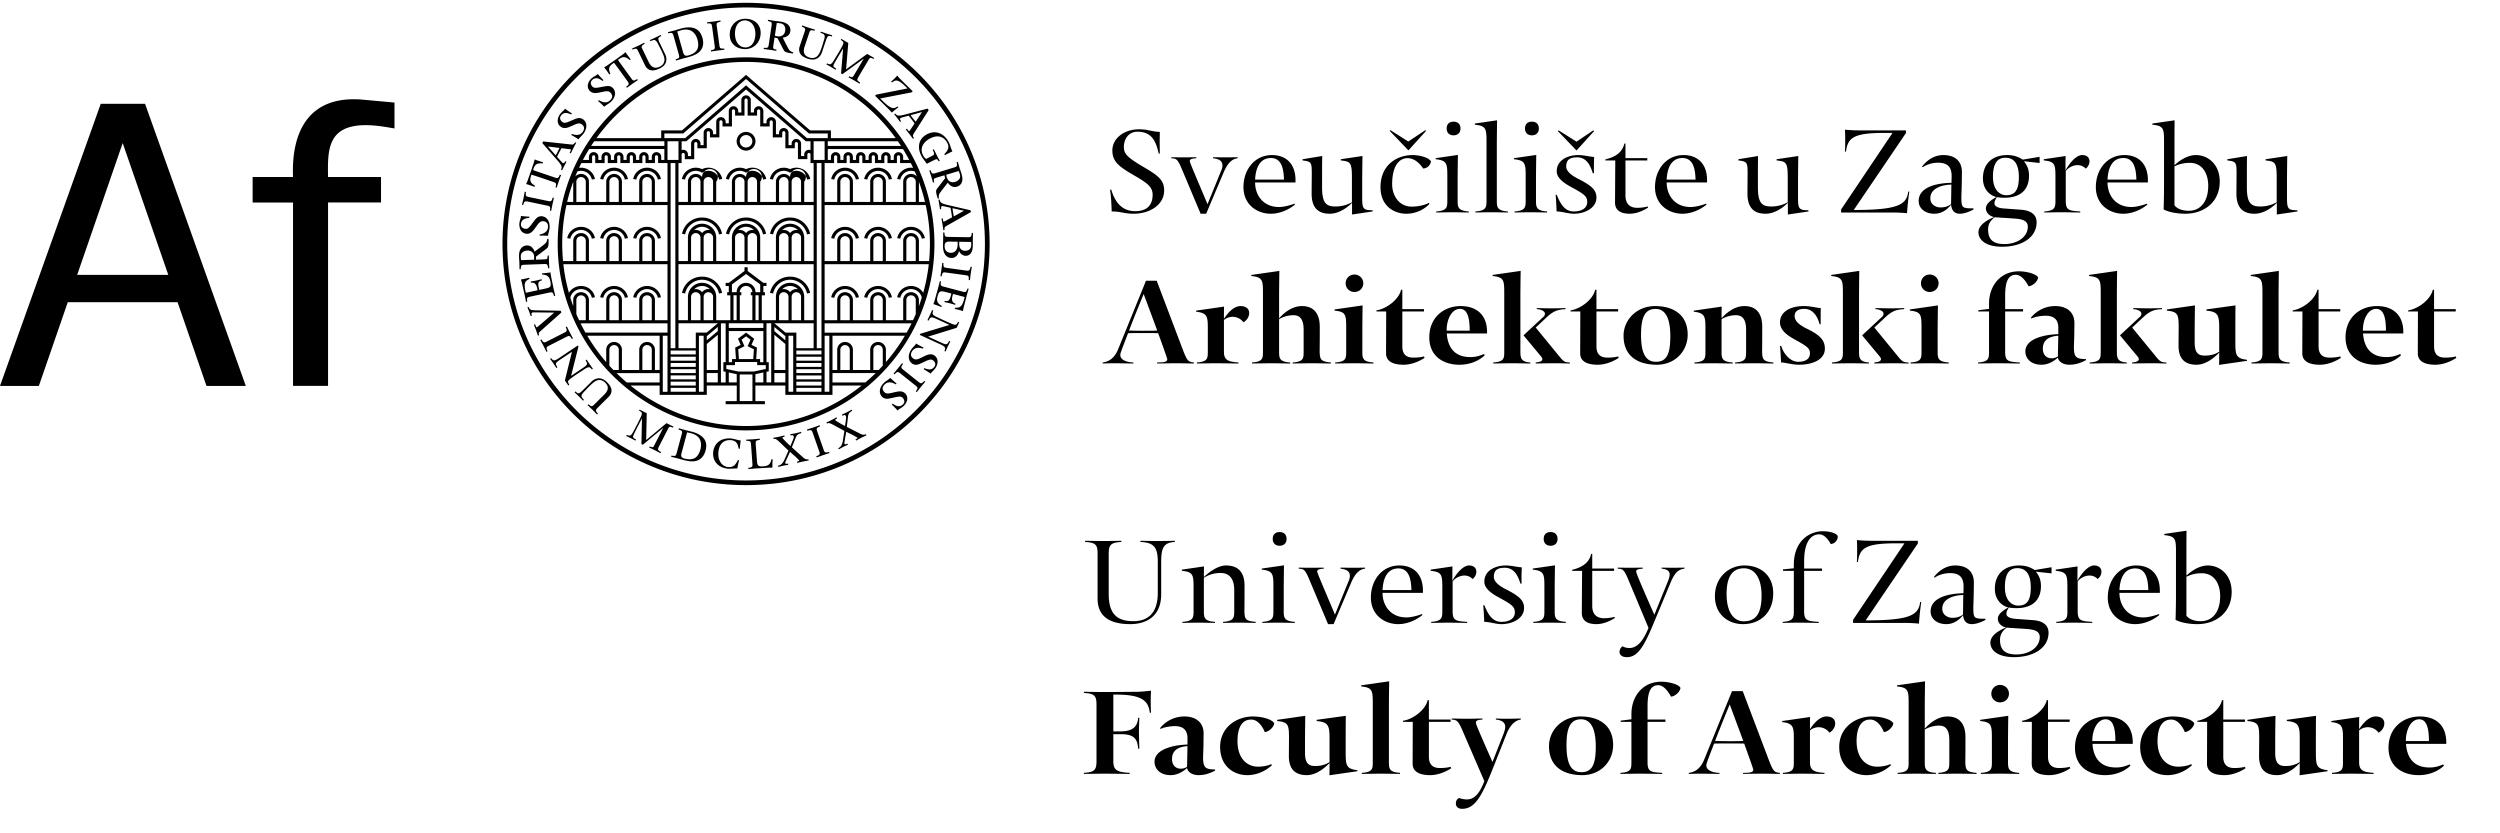
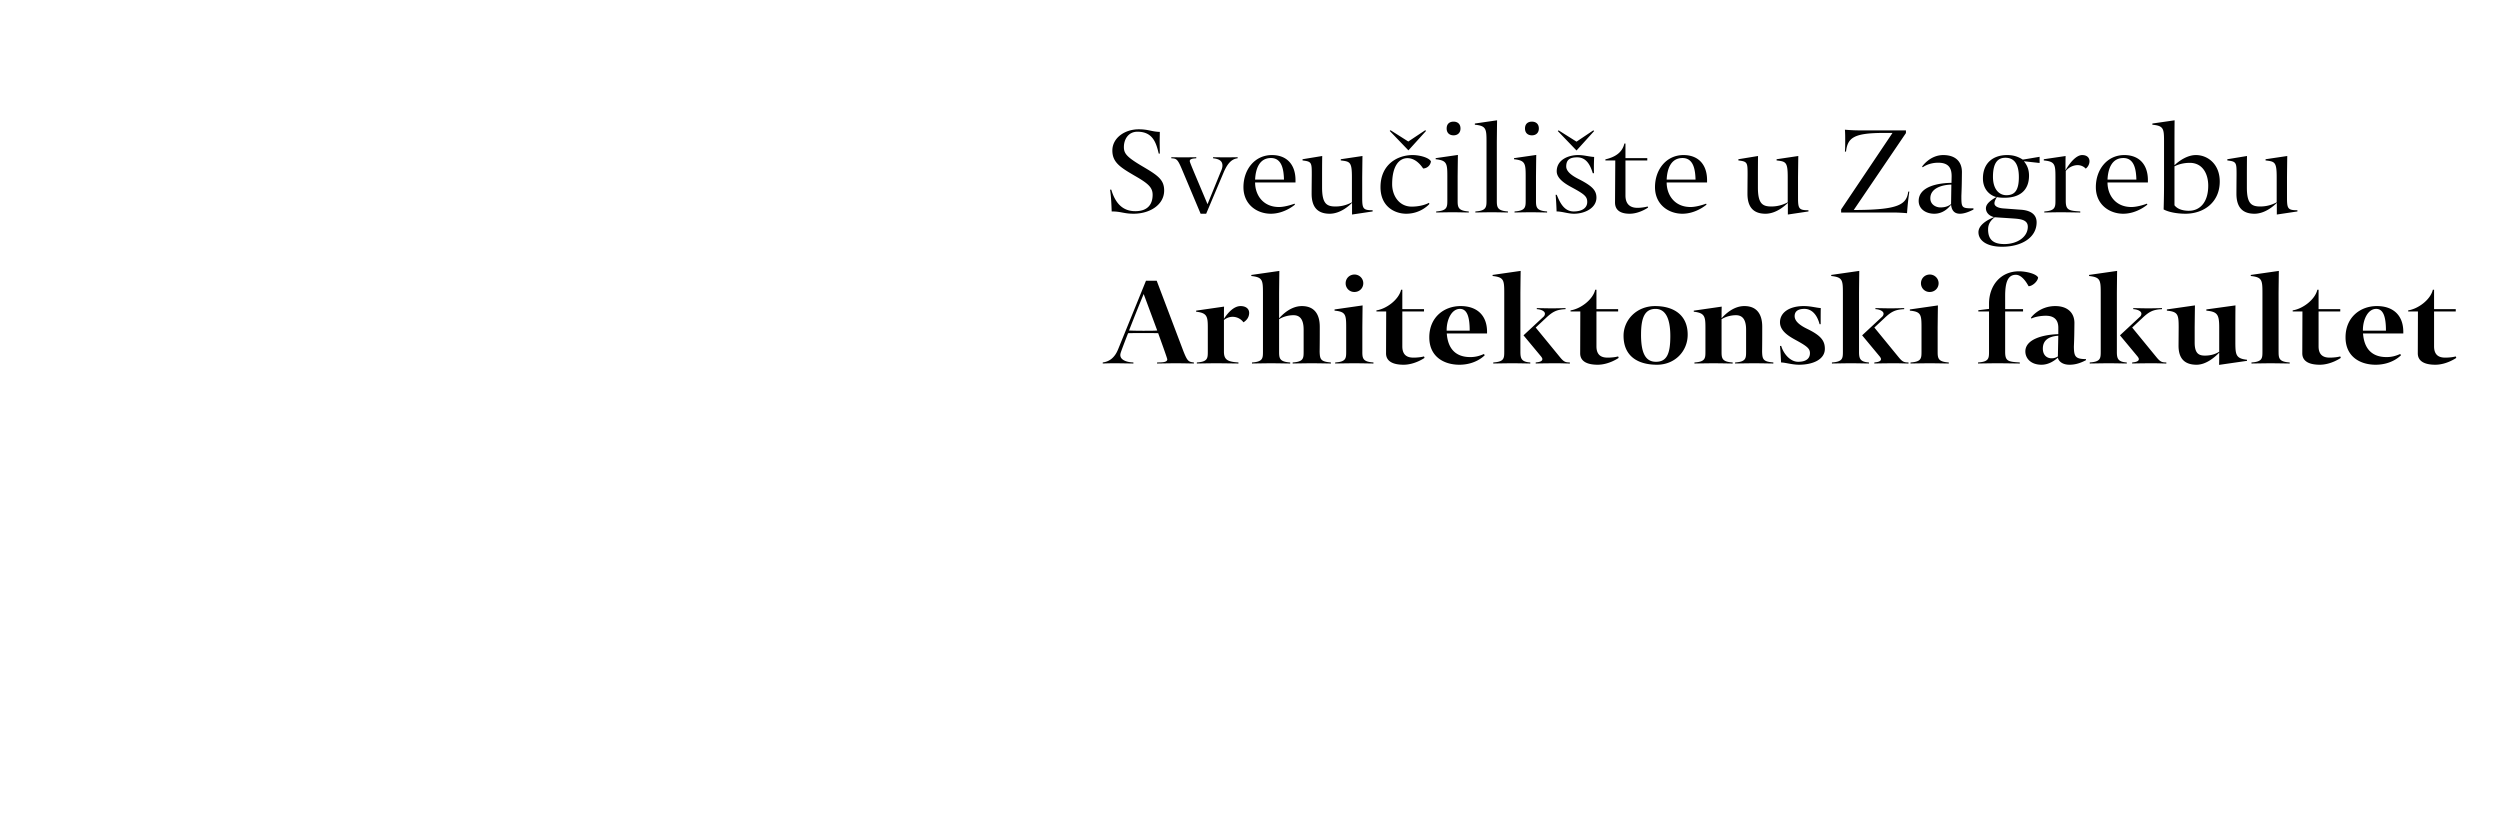
<svg xmlns="http://www.w3.org/2000/svg" width="195" height="65" viewBox="0 0 195 65">
  <g fill="#000" fill-rule="evenodd">
-     <path d="M75.56 21.84l.096.014.028-.232a7.48 7.48 0 0 1 .08-.573c.01-.076.023-.152.037-.227l-.098-.013c-.013.066-.025.132-.053.194a.165.165 0 0 1-.056.079.141.141 0 0 1-.085.03.765.765 0 0 1-.144-.008l-1.527-.21a.702.702 0 0 1-.145-.032c-.07-.024-.096-.072-.104-.143a.97.97 0 0 1 .005-.2l-.097-.013-.029.227-.022.16c-.008.086-.02.17-.035.255l-.022.16a5.18 5.18 0 0 0-.036.229l.095.014c.014-.066.027-.132.05-.195a.218.218 0 0 1 .057-.08.147.147 0 0 1 .084-.028c.042-.003.09 0 .148.008l1.528.21a.649.649 0 0 1 .14.03.14.14 0 0 1 .074.051.18.18 0 0 1 .033.093c.008.067.002.134-.003.2zm-.903 2.297l.17.044.13.034.157.05c.007-.076.022-.149.037-.223.01-.032.016-.064.023-.094.047-.176.096-.35.138-.528.02-.078.04-.152.056-.222.041-.151.078-.305.125-.455a10 10 0 0 1 .064-.22l-.088-.023c-.022.062-.042.127-.077.185a.176.176 0 0 1-.065.073.146.146 0 0 1-.088.018.81.81 0 0 1-.143-.024l-1.496-.395a.85.85 0 0 1-.139-.048c-.067-.034-.087-.084-.087-.155.001-.068.016-.133.03-.199l-.094-.025a7.33 7.33 0 0 0-.056.224l-.043.155a1.51 1.51 0 0 1-.03.126l-.252.907-.021.074c-.01.03-.02.06-.028.092l-.032.095c-.016.038-.03.076-.043.113l.312.111c.106.04.21.083.313.126l.024-.09a1.235 1.235 0 0 1-.219-.166.464.464 0 0 1-.146-.338c.002-.141.062-.348.122-.475a.32.32 0 0 1 .106-.129.28.28 0 0 1 .158-.031c.183.014.635.147.734.174-.038.133-.067.284-.13.41a.35.35 0 0 1-.085.122.197.197 0 0 1-.108.048c-.067.013-.132 0-.197-.013l-.026.094.2.044.132.028.198.053.125.038.187.058.025-.093a.466.466 0 0 1-.155-.08.269.269 0 0 1-.085-.108.464.464 0 0 1-.033-.167c0-.137.046-.273.081-.404l.907.239c-.05.184-.093.38-.183.55a.556.556 0 0 1-.15.194.341.341 0 0 1-.17.075 2.294 2.294 0 0 1-.251.022l-.023.087.189.042zm-2.916 1.985l1.603.736c.09.042.162.08.219.115a.41.41 0 0 1 .12.102.19.19 0 0 1 .033.111c0 .067-.026.131-.05.193l.089.042.071-.166c.063-.15.133-.301.21-.446.027-.06.057-.117.087-.175l-.089-.041c-.037.07-.07.132-.12.194a.139.139 0 0 1-.095.057.296.296 0 0 1-.155-.017 2.658 2.658 0 0 1-.256-.105l-1.008-.464-.037.008 2.256-.695.2-.427-.088-.04a.908.908 0 0 1-.11.174.125.125 0 0 1-.1.05.454.454 0 0 1-.191-.036c-.317-.112-1.096-.49-1.214-.545a2.12 2.12 0 0 1-.222-.115.4.4 0 0 1-.117-.103.183.183 0 0 1-.035-.112.602.602 0 0 1 .052-.19l-.088-.041a4.818 4.818 0 0 0-.068.153l-.05.108a2.57 2.57 0 0 1-.097.208l-.063.131-.089.184.088.04c.036-.066.067-.124.113-.187a.172.172 0 0 1 .097-.06.323.323 0 0 1 .153.014c.067.019.154.054.263.104l1 .46.038-.006-2.31.7-.04.087zm.3 2.673c.056.033.114.065.17.099l.248.158.133.095.038-.056a.964.964 0 0 1 .083-.1l.084-.083c.029-.029.058-.06.09-.096.097-.112.178-.254.216-.397a.773.773 0 0 0 .028-.263.562.562 0 0 0-.461-.511.714.714 0 0 0-.215.006 1.32 1.32 0 0 0-.235.079c-.082.037-.173.08-.272.13a4.048 4.048 0 0 1-.242.113.76.76 0 0 1-.182.059.367.367 0 0 1-.136.004.442.442 0 0 1-.246-.155.336.336 0 0 1-.074-.127.4.4 0 0 1-.007-.161.654.654 0 0 1 .259-.373.601.601 0 0 1 .204-.076.755.755 0 0 1 .218-.002c.085.012.166.03.248.052l.051-.079a3.978 3.978 0 0 1-.298-.15l-.286-.164a.953.953 0 0 1-.113.15l-.087.1c-.15.151-.27.328-.333.533a.878.878 0 0 0-.038.298c.006.099.03.19.076.274a.58.58 0 0 0 .399.294c.065.013.135.01.21-.008.07-.015.151-.043.239-.086a6.96 6.96 0 0 0 .306-.14c.1-.05.186-.088.255-.115a.984.984 0 0 1 .175-.047.235.235 0 0 1 .114.003.437.437 0 0 1 .275.253.299.299 0 0 1 .014.134c-.009.117-.124.26-.224.315a.42.42 0 0 1-.187.059.627.627 0 0 1-.205-.023 2.051 2.051 0 0 1-.24-.075l-.052.079zm-1.822.325l1.2.959a.676.676 0 0 1 .105.097.136.136 0 0 1 .037.082.176.176 0 0 1-.02.095c-.029.063-.067.117-.106.172l.075.061a6.06 6.06 0 0 1 .145-.184c.116-.154.24-.305.368-.45a5.72 5.72 0 0 1 .148-.177l-.077-.061a.867.867 0 0 1-.145.139.167.167 0 0 1-.09.04.14.14 0 0 1-.09-.02.733.733 0 0 1-.118-.078l-1.2-.96a.687.687 0 0 1-.107-.1c-.047-.057-.045-.11-.016-.175.028-.061.07-.115.108-.17l-.075-.06c-.049.06-.096.119-.143.18l-.103.127a3.678 3.678 0 0 1-.162.198l-.102.125-.15.18.074.06c.046-.05.092-.099.146-.14a.213.213 0 0 1 .09-.04.157.157 0 0 1 .086.018.675.675 0 0 1 .122.082zm-1.582 1.283a.642.642 0 0 0 .012.283c.039.157.168.315.321.376.06.026.13.04.206.04.074 0 .159-.01.253-.031.094-.018.204-.041.33-.07.11-.025.202-.043.274-.053a.91.91 0 0 1 .183-.01.281.281 0 0 1 .11.03.45.45 0 0 1 .21.31.303.303 0 0 1-.016.131c-.036.114-.181.226-.29.257a.427.427 0 0 1-.197.016.657.657 0 0 1-.194-.068 2.042 2.042 0 0 1-.218-.127l-.067.066.142.134.114.117.09.091.111.124.05-.047a.64.64 0 0 1 .102-.077l.102-.063c.034-.022.07-.046.109-.074.12-.087.232-.207.3-.338a.77.77 0 0 0 .088-.25.582.582 0 0 0-.017-.25.582.582 0 0 0-.316-.352.675.675 0 0 0-.21-.04c-.077 0-.16.006-.248.024a6.367 6.367 0 0 0-.296.065c-.1.025-.186.044-.26.057a.79.79 0 0 1-.19.016.337.337 0 0 1-.135-.026.44.44 0 0 1-.202-.205.311.311 0 0 1-.043-.14.36.36 0 0 1 .028-.158.664.664 0 0 1 .338-.308.606.606 0 0 1 .216-.028.805.805 0 0 1 .214.048c.079.029.154.065.228.106l.068-.066a3.332 3.332 0 0 1-.255-.215 15.44 15.44 0 0 1-.243-.222.949.949 0 0 1-.144.122 4.836 4.836 0 0 1-.107.077 1.32 1.32 0 0 0-.446.446.89.89 0 0 0-.105.282zM64.63 33a.525.525 0 0 1 .21.06c.042.02.091.044.145.072l.879.48-.114.72c-.007.064-.02.127-.036.19-.015.06-.035.116-.06.169a.64.64 0 0 1-.094.143.647.647 0 0 1-.175.126l.046.087c.057-.033.115-.064.172-.096.038-.021.078-.044.119-.064.06-.035.125-.068.19-.096l.092-.044.134-.057-.045-.088c-.051.023-.107.055-.164.053-.067-.008-.07-.068-.065-.12l.022-.154.118-.7-.02-.013c.108.052.214.105.32.16a7.518 7.518 0 0 1 .383.198c.055.03.1.056.135.08a.28.28 0 0 1 .052.041c.025.047-.116.117-.144.13l.045.089c.059-.034.118-.066.176-.098.04-.023.08-.044.12-.065.069-.038.137-.073.208-.106l.127-.06.18-.082-.045-.087a.46.46 0 0 1-.138.043.603.603 0 0 1-.111-.008 1.184 1.184 0 0 1-.121-.038 2.349 2.349 0 0 1-.129-.062l-.991-.504.094-.798a.633.633 0 0 1 .032-.158.4.4 0 0 1 .148-.205c.048-.036.099-.068.15-.1l-.044-.085c-.052.028-.102.057-.153.086-.142.08-.289.154-.437.22l-.18.083.046.087c.044-.021.068-.038.117-.048a.189.189 0 0 1 .068-.004.11.11 0 0 1 .04.017.186.186 0 0 1 .063.136c.002.03 0 .092-.007.146l-.072.547.019.017-.187-.097a8.055 8.055 0 0 1-.499-.293.529.529 0 0 1-.101-.076c-.028-.053.11-.116.143-.133l-.046-.088-.17.096c-.143.079-.292.155-.44.223l-.176.08.045.085c.04-.017.08-.035.126-.037zm-1.658.595c.065-.018.13-.036.198-.041a.178.178 0 0 1 .099.013c.022.01.045.03.064.062.02.032.039.075.059.13l.505 1.443a.729.729 0 0 1 .036.141c.01.074-.02.118-.08.158-.057.036-.121.061-.183.087l.031.09.218-.076.155-.053c.08-.032.161-.06.245-.085l.153-.053c.075-.023.15-.047.223-.073l-.031-.09c-.066.018-.13.036-.197.042a.196.196 0 0 1-.098-.012.153.153 0 0 1-.065-.062.764.764 0 0 1-.06-.133l-.504-1.443a.65.65 0 0 1-.036-.138.146.146 0 0 1 .011-.087.2.2 0 0 1 .07-.072.9.9 0 0 1 .181-.088l-.033-.091-.22.079a7.1 7.1 0 0 1-.553.189 5.873 5.873 0 0 1-.22.072l.032.091zm-2.465.52l-.188.032.02.096c.043-.007.087-.015.13-.004.03.006.06.02.09.038.03.017.065.043.098.073.037.03.077.066.122.106l.722.69-.296.667a1.95 1.95 0 0 1-.085.173c-.03.053-.064.103-.102.148a.59.59 0 0 1-.129.114.67.67 0 0 1-.202.076l.02.098c.065-.018.129-.033.193-.05.042-.01.086-.022.13-.03.07-.019.14-.035.21-.045.037-.007.07-.014.101-.018l.144-.023-.021-.096c-.054.01-.118.026-.172.008-.063-.022-.05-.082-.03-.132.017-.044.037-.09.06-.142l.298-.646-.017-.019c.09.079.18.157.268.237l.17.151c.055.05.104.096.147.14.045.042.082.08.11.11.029.034.038.051.04.055.011.052-.143.082-.173.089l.02.096.196-.049c.044-.012.088-.022.133-.03a2.32 2.32 0 0 1 .229-.05 3.56 3.56 0 0 1 .138-.026l.194-.034-.02-.095c-.049.007-.094.014-.145.006a.502.502 0 0 1-.211-.104 1.909 1.909 0 0 1-.108-.092l-.827-.742.3-.746a.64.64 0 0 1 .072-.145.405.405 0 0 1 .197-.16 1.75 1.75 0 0 1 .171-.058l-.02-.094c-.058.013-.114.03-.171.044a4.873 4.873 0 0 1-.479.101l-.195.035.02.096c.05-.01.076-.02.126-.018a.181.181 0 0 1 .067.015.07.07 0 0 1 .034.027c.028.033.037.089.025.145a.799.799 0 0 1-.044.14l-.212.51.013.02a26.1 26.1 0 0 1-.156-.14 9.013 9.013 0 0 1-.405-.411c-.01-.011-.075-.082-.078-.1-.013-.058.137-.083.173-.091l-.02-.097-.19.048c-.16.043-.323.076-.485.103zm-2.065.164c-.078.005-.155.01-.233.013l.007.096c.068 0 .136-.003.203.011.043.006.073.021.091.038.02.015.036.04.046.076.01.036.018.082.023.142l.11 1.522a.813.813 0 0 1 0 .145c-.011.074-.053.109-.12.133-.065.02-.133.028-.2.036l.007.096a4.48 4.48 0 0 0 .23-.02l.164-.01c.054-.007.098-.01.13-.013l.948-.058.077-.005c.031 0 .064-.002.098-.005l.1-.001c.042.004.082.004.124.004 0-.11.002-.22.003-.329.004-.11.01-.223.02-.333l-.096.006c-.032.148-.082.3-.199.407-.158.144-.45.157-.655.143a.335.335 0 0 1-.156-.046.265.265 0 0 1-.083-.128 1.147 1.147 0 0 1-.039-.247l-.097-1.324a.759.759 0 0 1 .002-.143.152.152 0 0 1 .032-.081.19.19 0 0 1 .084-.05c.066-.023.135-.032.202-.041l-.006-.097c-.078.008-.156.017-.234.022-.193.022-.39.034-.583.041zm-2.813.98c-.052.505.174.94.639 1.164.207.098.457.15.688.137a6.885 6.885 0 0 0 .386-.02.889.889 0 0 1 .169.003l.061-.32c.023-.109.05-.218.078-.326l-.092-.01a3.99 3.99 0 0 1-.141.243.774.774 0 0 1-.148.175.544.544 0 0 1-.207.105.793.793 0 0 1-.577-.074c-.22-.126-.352-.351-.418-.588-.073-.278-.038-.7.09-.959a.837.837 0 0 1 .223-.286.732.732 0 0 1 .3-.147c.258-.06.61-.036.778.195.041.056.074.12.097.191.027.083.047.167.065.252l.09.01c.013-.217.036-.434.068-.648a1.38 1.38 0 0 1-.204-.032 5.623 5.623 0 0 0-.165-.042c-.303-.086-.575-.124-.893-.046a1.107 1.107 0 0 0-.742.544c-.078.14-.126.301-.145.48zm-2.477.115l.442-1.647c.012.001.025.005.04.006.033.005.068.013.1.02.034.008.07.016.101.025.157.03.307.088.442.171a.828.828 0 0 1 .27.254c.067.1.11.224.127.368.048.375-.138.97-.484 1.16-.2.11-.468.124-.81.035-.124-.033-.195-.083-.222-.144-.03-.063-.034-.145-.006-.248zm-.778.16l-.025.094c.076.019.154.04.23.056l.162.043c.084.019.167.04.25.066.046.011.093.026.138.039l.137.036c.38.1.835.2 1.212.016.274-.133.46-.385.558-.75.1-.373.057-.684-.137-.93-.19-.243-.504-.419-.936-.533a6.052 6.052 0 0 1-.213-.052 7.569 7.569 0 0 1-.58-.155c-.075-.018-.15-.04-.224-.062l-.025.095c.064.02.13.041.187.075.039.02.063.042.074.065.014.02.022.05.019.087a.642.642 0 0 1-.026.141l-.396 1.475a.69.69 0 0 1-.049.137c-.034.067-.084.086-.156.087-.068-.002-.135-.017-.2-.03zM48.89 33.92l-.045.086c.051.026.101.05.153.073l.107.054c.066.03.132.062.196.098l.112.057c.05.028.103.055.156.08l.043-.085c-.062-.036-.129-.072-.186-.118a.13.13 0 0 1-.046-.089.338.338 0 0 1 .036-.143c.162-.368.61-1.203.657-1.296l-.042 2 .108.054 1.593-1.315-.672 1.309c-.026.051-.05.095-.072.13a.166.166 0 0 1-.061.057.151.151 0 0 1-.08.007c-.059-.01-.113-.036-.168-.06l-.044.085c.06.03.12.06.18.087l.126.064c.076.034.15.071.223.111l.145.074c.069.037.138.072.209.107l.042-.084c-.057-.035-.116-.068-.168-.111a.216.216 0 0 1-.058-.08.142.142 0 0 1 0-.088.72.72 0 0 1 .055-.135l.703-1.372a1.44 1.44 0 0 1 .072-.127.137.137 0 0 1 .059-.055.132.132 0 0 1 .084-.004c.063.013.123.04.181.065l.041-.08-.54-.271-1.587 1.32.044-2.095-.56-.281-.041.08c.06.034.121.068.173.116a.126.126 0 0 1 .045.098.448.448 0 0 1-.042.19c-.125.312-.534 1.07-.595 1.187a2.218 2.218 0 0 1-.123.215.379.379 0 0 1-.11.113.184.184 0 0 1-.113.03.566.566 0 0 1-.19-.058zm.356-22.172zm8.947 8.858v-.194.194zm1.87 2.239l.24.047a1.346 1.346 0 0 1 1.322-1.072c.654 0 1.2.461 1.321 1.072l.241-.047a1.59 1.59 0 0 0-1.562-1.267c-.773 0-1.418.544-1.563 1.267zm-3.98.047l.241-.047a1.59 1.59 0 0 0-1.562-1.267c-.773 0-1.418.544-1.563 1.267l.24.047a1.346 1.346 0 0 1 1.323-1.072c.654 0 1.198.461 1.322 1.072zm3.98-4.659l.24.048a1.345 1.345 0 0 1 1.322-1.073c.654 0 1.2.46 1.322 1.073l.24-.048a1.589 1.589 0 0 0-1.562-1.267 1.59 1.59 0 0 0-1.563 1.267zm-3.98.048l.241-.048a1.59 1.59 0 0 0-1.563-1.267 1.59 1.59 0 0 0-1.562 1.267l.24.048a1.345 1.345 0 0 1 1.322-1.073c.655 0 1.2.46 1.323 1.073zm2.11-1.315a1.59 1.59 0 0 0-1.562 1.267l.24.048a1.345 1.345 0 0 1 1.322-1.073c.654 0 1.2.46 1.322 1.073l.24-.048a1.588 1.588 0 0 0-1.562-1.267zm0-1.147v.175-.175zm-2.1-1.813l.24-.047a1.102 1.102 0 0 0-1.572-.764 1.106 1.106 0 0 0-1.572.764l.24.047a.858.858 0 0 1 1.088-.645c.088.025.17.065.244.115a.831.831 0 0 1 .245-.115.855.855 0 0 1 1.086.645zm2.59-2.987c0 .268-.22.485-.49.486a.489.489 0 0 1-.49-.486c0-.268.219-.485.49-.485.27 0 .49.217.49.485zm.245 0a.731.731 0 0 0-.735-.728.731.731 0 0 0-.735.728c0 .402.329.73.735.73a.732.732 0 0 0 .735-.73zm.597 2.987l.24-.047a1.102 1.102 0 0 0-1.572-.764 1.105 1.105 0 0 0-1.571.764l.24.047a.856.856 0 0 1 1.086-.645c.089.025.172.065.245.115a.831.831 0 0 1 .245-.115.857.857 0 0 1 1.087.645zm3.431 0l.241-.047a1.103 1.103 0 0 0-1.572-.764 1.108 1.108 0 0 0-1.572.764l.24.047a.855.855 0 0 1 1.087-.645c.089.025.171.065.245.115a.827.827 0 0 1 .246-.115.856.856 0 0 1 1.086.645zm2.222-2.258h.001zm3.923 0zm.98 0h.001zm-.656 1.849h-.307c.09.097.158.213.196.343.007.022.01.045.016.067l.24-.047-.004-.02a1.107 1.107 0 0 0-.14-.343zm-2.015.343c0 .006-.002.013-.004.02l.241.047a.477.477 0 0 1 .017-.067h-.085.085a.863.863 0 0 1 1.454-.343h.307a1.105 1.105 0 0 0-.936-.516 1.104 1.104 0 0 0-1.079.859zm-.558-.343h-.306c.09.097.157.213.195.343l.017.067.24-.047-.004-.02a1.086 1.086 0 0 0-.142-.343zm-2.014.343c-.002.006-.002.013-.005.02l.24.047.018-.067h-.084.084a.855.855 0 0 1 .825-.616c.248 0 .473.106.63.273h.306a1.106 1.106 0 0 0-.936-.516 1.104 1.104 0 0 0-1.078.859zm1.919 4.679l.24-.048c-.101-.5-.547-.878-1.082-.878s-.982.378-1.082.878l.24.048a.855.855 0 0 1 .842-.683c.416 0 .763.294.842.683zm2.572 0l.241-.048c-.1-.5-.546-.878-1.081-.878-.535 0-.982.378-1.083.878l.241.048a.856.856 0 0 1 .842-.683c.416 0 .763.294.84.683zm2.575 0l.24-.048a1.102 1.102 0 0 0-1.081-.878 1.1 1.1 0 0 0-1.082.878l.24.048a.856.856 0 0 1 .842-.683c.416 0 .762.294.84.683zm-5.147 4.611l.24-.047a1.1 1.1 0 0 0-1.082-.877 1.1 1.1 0 0 0-1.082.877l.24.047a.854.854 0 0 1 .842-.681c.416 0 .763.292.842.681zm2.572 0l.241-.047a1.1 1.1 0 0 0-1.081-.877c-.535 0-.982.377-1.083.877l.241.047a.855.855 0 0 1 .842-.681c.416 0 .763.292.84.681zm-20.59 0l.24-.047a1.1 1.1 0 0 0-1.081-.877 1.1 1.1 0 0 0-1.082.877l.24.047a.856.856 0 0 1 .842-.681c.416 0 .763.292.841.681zm2.575 0l.24-.047a1.1 1.1 0 0 0-1.082-.877 1.1 1.1 0 0 0-1.082.877l.24.047a.857.857 0 0 1 .842-.681c.416 0 .762.292.842.681zm-4.045-9.633h-.308c-.065.104-.113.22-.14.343l-.005.02.24.047.016-.067a.86.86 0 0 1 .197-.343zm1.47.41l.24-.047a1.078 1.078 0 0 0-.145-.363 1.107 1.107 0 0 0-1.873 0h.308a.86.86 0 0 1 1.258 0c.091.097.158.213.195.343h.085-.085a.513.513 0 0 1 .017.067zm1.103-.41h-.308a1.1 1.1 0 0 0-.14.343l-.005.02.241.047a.847.847 0 0 1 .212-.41zm1.47.41l.24-.047a1.074 1.074 0 0 0-.145-.363 1.107 1.107 0 0 0-1.874 0h.309a.86.86 0 0 1 1.453.343h.084-.084a.655.655 0 0 1 .017.067zm-1.922 4.564l.24.048a.858.858 0 0 1 .842-.683c.416 0 .762.294.842.683l.24-.048c-.101-.5-.547-.878-1.082-.878a1.1 1.1 0 0 0-1.082.878zm-2.574 0l.24.048a.858.858 0 0 1 .842-.683c.416 0 .763.294.841.683l.24-.048c-.1-.5-.546-.878-1.081-.878-.536 0-.981.378-1.082.878zm-2.573 0l.24.048a.857.857 0 0 1 .842-.683c.415 0 .762.294.84.683l.241-.048c-.1-.5-.547-.878-1.081-.878-.536 0-.982.378-1.082.878zm-.326 1.792a14.142 14.142 0 0 1 .265-4.37l7.883.001v-.243h-.982v-.784h-.122.122v-.793a.593.593 0 0 0-.047-.234h-.284a.359.359 0 0 1 .087.234v1.577h-.736v-.784h-.122.122v-.793a.365.365 0 0 1 .368-.364.37.37 0 0 1 .281.13h.284a.613.613 0 0 0-.376-.343h-.271.271a.612.612 0 0 0-.38 0 .601.601 0 0 0-.423.578v1.576h-1.346v-.784h-.123.123v-.793a.593.593 0 0 0-.048-.234h-.283a.364.364 0 0 1 .085.234v1.577h-.734v-.784h-.124.124v-.793a.366.366 0 0 1 .367-.364.37.37 0 0 1 .282.13h.283a.619.619 0 0 0-.375-.343h-.272.272a.616.616 0 0 0-.803.577v1.577h-1.348v-.784h-.122.122v-.793a.606.606 0 0 0-.048-.234h-.284a.36.36 0 0 1 .087.234v1.577h-.736v-.784h-.122.122v-.793a.36.36 0 0 1 .087-.234.37.37 0 0 1 .562 0h.284a.614.614 0 0 0-.375-.343h-.272.272a.619.619 0 0 0-.643.17c.053-.132.107-.263.164-.393a.863.863 0 0 1 1.113.566h.086-.085a.652.652 0 0 1 .016.067l.24-.047-.003-.02a1.105 1.105 0 0 0-1.239-.847l.18-.375h.84v-.485a.122.122 0 0 1 .244 0v.485h.735v-.485c0-.067.055-.121.123-.121s.122.054.122.12v.486h.736v-.485c0-.067.055-.121.122-.121.068 0 .123.054.123.12v.486h.735v-.485c0-.067.056-.121.123-.121.068 0 .122.054.122.12v.486h.736v-.485c0-.067.055-.121.123-.121.067 0 .123.054.123.12v.486h.735v-.485a.123.123 0 0 1 .246 0v.485h.734v7.645h-.98v-1.577a.61.61 0 0 0-.613-.606.61.61 0 0 0-.613.606v1.577h-1.348v-1.577a.61.61 0 0 0-.613-.606.61.61 0 0 0-.613.606v1.577h-1.348v-1.577a.61.61 0 0 0-.612-.606.61.61 0 0 0-.613.606v1.577h-.795zm1.04 0v-1.577c0-.202.165-.364.368-.364.202 0 .367.162.367.364v1.577h-.736zm2.574 0v-1.577c0-.202.164-.364.367-.364.202 0 .367.162.367.364v1.577h-.734zm2.573 0v-1.577c0-.202.165-.364.368-.364.203 0 .367.162.367.364v1.577h-.735zm-6.163.243h8.124v4.368h-.98v-1.576a.61.61 0 0 0-.613-.607.61.61 0 0 0-.613.607v1.576h-1.348v-1.576a.61.61 0 0 0-.613-.607.61.61 0 0 0-.613.607v1.576h-1.348v-1.576a.61.61 0 0 0-.612-.607c-.34 0-.613.271-.613.607v.479c-.08-.22-.156-.44-.226-.664a.857.857 0 0 1 .839-.664c.415 0 .762.292.84.681l.241-.047a1.1 1.1 0 0 0-1.081-.877c-.404 0-.757.214-.949.534a13.977 13.977 0 0 1-.435-2.234zm1.015 3.893v-1.101c0-.202.166-.364.369-.364.202 0 .367.162.367.364v1.576h-.524a12.636 12.636 0 0 1-.212-.475zm2.575.475v-1.576c0-.202.164-.364.367-.364.202 0 .367.162.367.364v1.576h-.734zm2.573 0v-1.576c0-.202.165-.364.368-.364.203 0 .367.162.367.364v1.576h-.735zm-4.82.243h6.78l.002.728h-6.399c-.135-.238-.262-.48-.383-.728zm.523.97h5.645v2.671h-.367v-1.577a.61.61 0 0 0-.613-.607.61.61 0 0 0-.613.607v1.577h-1.347v-1.577a.61.61 0 0 0-.737-.595.608.608 0 0 0-.49.595v.965a14.211 14.211 0 0 1-1.478-2.058zm1.724 2.084v-.99a.365.365 0 0 1 .367-.364c.202 0 .367.164.367.364v1.577h-.419a14.13 14.13 0 0 1-.315-.335v-.252zm2.573.587v-1.577a.367.367 0 0 1 .735 0v1.577h-.735zm-2.016.243h3.364v.728h-2.567a13.97 13.97 0 0 1-.797-.728zm3.977-2.184v3.64h-.368v-4.37h.368v.73zm-2.886 3.155h2.273v.727H55.13v-.727h2.337v1.214H56.6v.242h3.063v-.242h-.743v-1.214h2.337v.727h3.676v-.727h2.273a14.374 14.374 0 0 1-9.014 3.156c-3.415 0-6.55-1.183-9.014-3.156zm18.323-.243h-2.568V29.1H68.3c-.257.253-.523.495-.798.728zm1.039-.97h-.42V27.28a.366.366 0 0 1 .441-.358c.168.035.294.181.294.358v1.242c-.103.114-.208.224-.315.335zm-2.626-1.942c.203 0 .367.164.367.364v1.577h-.735v-1.577c0-.2.165-.364.368-.364zm2.696-.23a.609.609 0 0 0-.736.595v1.576h-1.347v-1.577a.609.609 0 0 0-.613-.607.61.61 0 0 0-.613.607v1.577h-.368v-2.67h5.645c-.431.73-.926 1.419-1.478 2.058v-.965c0-.293-.21-.54-.49-.595zm-3.922-.5v4.37h-.368v-4.37h.368zm6.03-.242h-6.398v-.728h6.782c-.122.247-.249.49-.384.728zm.498-.97h-.522v-1.577c0-.202.164-.364.368-.364.203 0 .367.162.367.364v1.1c-.067.161-.139.32-.213.476zm-2.728-1.941c.202 0 .367.162.367.364v1.576h-.735v-1.576c0-.202.164-.364.368-.364zm-2.574 0c.203 0 .367.162.367.364v1.576h-.735v-1.576c0-.202.165-.364.368-.364zm5.148-.243a.61.61 0 0 0-.614.607v1.576h-1.348v-1.576a.609.609 0 0 0-.612-.607.61.61 0 0 0-.613.607v1.576h-1.348v-1.576a.61.61 0 0 0-.613-.607.61.61 0 0 0-.613.607v1.576h-.981v-4.368h8.125a14.11 14.11 0 0 1-.436 2.234 1.105 1.105 0 0 0-.947-.534c-.536 0-.982.377-1.082.877l.24.047a.854.854 0 0 1 .842-.681c.41 0 .752.283.837.664-.07.225-.144.445-.224.664v-.48a.61.61 0 0 0-.613-.606zm0-4.37c.203 0 .367.163.367.365v1.577h-.735v-1.577c0-.202.164-.364.368-.364zm-2.574 0c.202 0 .367.163.367.365v1.577h-.735v-1.577c0-.202.164-.364.368-.364zm-2.574 0c.203 0 .367.163.367.365v1.577h-.735v-1.577c0-.202.165-.364.368-.364zm6.555 1.942h-.794v-1.577a.61.61 0 0 0-.613-.606.61.61 0 0 0-.614.606v1.577h-1.348v-1.577a.61.61 0 0 0-.612-.606.61.61 0 0 0-.613.606v1.577h-1.348v-1.577a.61.61 0 0 0-.613-.606.61.61 0 0 0-.613.606v1.577h-.981v-7.645h.736v-.485c0-.067.055-.121.122-.121.068 0 .123.054.123.12v.486h.736v-.485c0-.067.055-.121.122-.121.068 0 .122.054.122.12v.486h.736v-.485c0-.067.054-.121.123-.121.067 0 .122.054.122.12v.486h.735v-.485c0-.067.055-.121.123-.121.067 0 .123.054.123.12v.486h.734v-.485c0-.067.055-.121.123-.121.067 0 .123.054.123.12v.486h.735v-.485c0-.067.055-.121.123-.121s.122.054.122.12v.486h.84l.18.375a1.104 1.104 0 0 0-1.243.866l.24.048a.6.6 0 0 1 .017-.067h-.084.084a.861.861 0 0 1 1.113-.566c.057.13.112.26.165.393a.616.616 0 0 0-.643-.17h.271-.271a.618.618 0 0 0-.377.343h.285a.367.367 0 0 1 .562 0 .355.355 0 0 1 .087.234v.793h.122-.122v.784h-.735v-1.577c0-.09.032-.17.086-.234h-.285a.601.601 0 0 0-.047.234v.793h.123-.123v.784h-1.348v-1.577a.606.606 0 0 0-.612-.606c-.067 0-.13.01-.19.029h.272-.272a.61.61 0 0 0-.375.343h.284a.369.369 0 0 1 .648.234v.793h.122-.122v.784h-.735v-1.577c0-.09.032-.17.087-.234h-.284a.59.59 0 0 0-.048.234v.793h.122-.122v.784h-1.347v-1.577a.612.612 0 0 0-.802-.578h.27-.27a.612.612 0 0 0-.376.344h.283a.37.37 0 0 1 .563 0 .358.358 0 0 1 .086.234v.793h.122-.122v.784h-.735v-1.577c0-.09.032-.17.086-.234h-.283a.593.593 0 0 0-.048.234v.793h.122-.122v.784h-.982v.243h7.884a14.097 14.097 0 0 1 .265 4.37zm-.321-4.612h-.473V14.18c.187.51.345 1.036.473 1.571zm-1.231-3.276h-.469v-.242a.365.365 0 0 0-.367-.364.365.365 0 0 0-.367.364v.242h-.246v-.242a.365.365 0 0 0-.368-.364.365.365 0 0 0-.368.364v.242h-.244v-.242a.365.365 0 0 0-.368-.364.365.365 0 0 0-.368.364v.242h-.245v-.242a.365.365 0 0 0-.367-.364.365.365 0 0 0-.368.364v.242h-.245v-.242a.365.365 0 0 0-.368-.364.366.366 0 0 0-.368.364v.242h-.245v-.242a.365.365 0 0 0-.368-.364.365.365 0 0 0-.367.364v.242h-.246v-.85h5.866c.171.278.333.56.486.85zm-.64-1.092h-5.712v-.364h5.469c.083.12.164.241.244.364zm-.414-.607h-5.052v-.607h-1.623l-4.996-4.33-4.996 4.33H51.575v.607h-5.052c2.601-3.6 6.859-5.946 11.67-5.946 4.812 0 9.07 2.346 11.67 5.946zm-23.513.243h5.47v.364h-5.714c.08-.123.161-.244.244-.364zm5.47-.243v-.364h1.47l4.902-4.251 4.903 4.25 1.47.001v.364h-1.623l-4.75-4.118-4.75 4.118H51.82zm.244 1.699h.857v-1.456h-.857v1.456zm.244 14.648V12.718h.368V27.159h-.368v-.036zm0 .522h1.961v-.304h-1.96v.304zm0 .485h1.961v-.303h-1.96v.303zm0 .485h1.961v-.302h-1.96v.302zm0 .486h1.961v-.304h-1.96v.304zm0 .485h1.961v-.303h-1.96v.303zm0 .486h1.961v-.303h-1.96v.303zm.001.485h1.961v-.304h-1.96v.304zm2.82-4.011v-.326l.858-.717v.324l-.859.719zm0 2.312V26.83l.858-.717v2.745h-.859zm0 .97h.858v-.727h-.859v.728zm-.491-4.854h-.736v-1.82c0-.2.165-.363.368-.363.203 0 .368.163.368.364v1.82zm.613-2.183c.203 0 .368.163.368.364v1.82h-.736v-1.82c0-.201.165-.364.368-.364zm-.49 0a.615.615 0 0 0-.613-.23.855.855 0 0 1 .613-.255c.24 0 .457.096.612.254a.612.612 0 0 0-.612.231zm5.638 3.036v-.324l.858.717v.326l-.858-.719zm0 3.031v-2.745l.858.717v2.028H60.4zm0 .97h.858v-.727H60.4v.728zm2.083-6.673v1.82h-.735v-1.82c0-.201.164-.364.367-.364.203 0 .368.163.368.364zm-1.348-.364c.203 0 .368.163.368.364v1.82h-.736v-1.82c0-.201.165-.364.368-.364zm-.123-.23a.859.859 0 0 1 .613-.255c.24 0 .457.096.613.254a.614.614 0 0 0-.613.231.614.614 0 0 0-.613-.23zm1.103 5.084h1.96v-.304h-1.96v.304zm0 .485h1.96v-.303h-1.96v.303zm0 .485h1.96v-.302h-1.96v.302zm0 .486h1.96v-.304h-1.96v.304zm0 .485h1.96v-.303h-1.96v.303zm0 .971h1.96v-.304h-1.96v.304zm0-.485h1.96v-.303h-1.96v.303zm1.96-17.354V27.159h-.367V12.717h.368zm-.612-.243h.858v-1.456h-.858v1.456zm-2.696 3.276v-1.577c0-.2.165-.364.368-.364.203 0 .368.163.368.364v1.577h-.736zm-2.451 0v-1.577c0-.2.164-.364.367-.364.203 0 .368.163.368.364v1.577h-.735zm3.775 0h-.343v-1.577c0-.2.164-.364.367-.364.203 0 .368.163.368.364v1.577h-.392zm-.588 4.612h-.736v-1.82c0-.201.165-.363.368-.363.203 0 .368.162.368.363v1.82zm.612-2.183c.203 0 .368.162.368.363v1.82h-.735v-1.82c0-.201.164-.363.367-.363zm-.49 0a.614.614 0 0 0-.613-.232.86.86 0 0 1 1.226 0 .614.614 0 0 0-.613.231zm-2.574.363v1.82h-.735v-1.82c0-.201.164-.363.367-.363.203 0 .368.162.368.363zm-1.348-.363c.203 0 .368.162.368.363v1.82h-.736v-1.82c0-.201.165-.363.368-.363zm-3.065 2.183h-.735v-1.82c0-.201.165-.363.368-.363.203 0 .367.162.367.363v1.82zm.613-2.183c.204 0 .369.162.369.363v1.82h-.736v-1.82c0-.201.164-.363.367-.363zm-.49 0a.613.613 0 0 0-.612-.232.858.858 0 0 1 1.225 0 .621.621 0 0 0-.613.232zm2.942-4.37c.203 0 .368.163.368.364v1.577h-.736v-1.577c0-.2.165-.364.368-.364zm-2.452 0c.204 0 .369.163.369.364v1.577h-.736v-1.577c0-.2.164-.364.367-.364zm-.98 0c.203 0 .367.163.367.364v1.577h-.735v-1.577c0-.2.165-.364.368-.364zm9.192-1.092v3.033H62.728v-1.577a.615.615 0 1 0-1.103-.364.615.615 0 0 0-1.103.364v1.577h1.03-2.256v-1.577a.615.615 0 1 0-1.103-.364v2.184H63.463v4.37h-.735v-1.82c0-.604-.493-1.093-1.103-1.093s-1.103.489-1.103 1.092v1.82h-1.226v-1.82c0-.603-.493-1.092-1.103-1.092-.609 0-1.103.489-1.103 1.092v1.82h-1.225v-1.82c0-.603-.494-1.092-1.104-1.092-.609 0-1.103.489-1.103 1.092v1.82h-.736v-4.369h5.271V13.81a.615.615 0 0 0-1.103.364v1.577h-1.225v-1.577a.614.614 0 1 0-1.103-.364.614.614 0 0 0-1.104.364v1.577h-.736v-3.033h.246v-.694a.126.126 0 0 1 .123-.094c.069 0 .122.054.122.121v.364h.737v-1.214c0-.068.055-.122.122-.122.069 0 .123.054.123.122v.364h.735v-1.213c0-.068.055-.122.123-.122.067 0 .123.054.123.122v.364h.735V9.502c0-.066.054-.121.122-.121.067 0 .123.055.123.121v.364h.736l-.001-1.213a.122.122 0 0 1 .245 0v.364h.735V7.804c0-.068.055-.122.123-.122.067 0 .122.054.122.122v1.213h.736v-.364a.122.122 0 0 1 .245 0v1.213h.736v-.364a.123.123 0 0 1 .245 0v1.214h.735v-.364a.122.122 0 0 1 .245 0v1.213h.736v-.364c0-.068.054-.122.122-.122s.123.054.123.122v1.214h.735v-.364c0-.067.054-.121.122-.121.064 0 .116.046.123.108V12.718h.244zM53.904 11.2v.971h-.245v-.12a.365.365 0 0 0-.368-.365.42.42 0 0 0-.123.019v-.687h.367l4.658-4.037 4.658 4.037h.368v.688a.393.393 0 0 0-.123-.02.365.365 0 0 0-.367.364v.121h-.246v-.97a.365.365 0 0 0-.367-.365.365.365 0 0 0-.368.364v.121h-.245v-.97a.366.366 0 0 0-.368-.364.366.366 0 0 0-.368.364v.12h-.244v-.97a.365.365 0 0 0-.368-.363.366.366 0 0 0-.368.363v.121h-.245v-.97a.365.365 0 0 0-.367-.365.365.365 0 0 0-.368.365v.121h-.246v-.97a.365.365 0 0 0-.367-.365.366.366 0 0 0-.368.365v.97h-.245v-.121a.366.366 0 0 0-.368-.365.365.365 0 0 0-.367.365v.97h-.245v-.12a.365.365 0 0 0-.368-.364.365.365 0 0 0-.368.363v.97h-.244v-.12a.366.366 0 0 0-.368-.364.366.366 0 0 0-.369.364v.97h-.244v-.12a.366.366 0 0 0-.368-.365.366.366 0 0 0-.368.364zm7.967 14.987v4.369h-.368v-4.37h.368zm-.6-.243l-.87-.728h3.062v1.942h-1.348v-1.214h-.845zm-1.308 3.02v-.713h-.176v-3.035h.367v4.612h-.367V29.003l.176-.037zm-1.646-1.958l.486.24-.05.763h-1.119l-.05-.762.484-.241-.224-.512.349-.263.349.263-.225.512zm-1.22 1.003v.242h-.252v-2.428h2.697v2.428h-.254v-.242h-.306l.06-.897-.427-.212.21-.479-.632-.477-.631.477.21.48-.427.211.058.897h-.306zm2.445-2.793v.364h-2.697v-.364h2.697zm-.491-.243h-.123v-1.94h.245v1.94h-.122zm-1.226-1.94v-.243h-.122c0-.268.219-.485.49-.485.27 0 .49.217.49.485h-.123v.243h.123v1.94h-.98v-1.94h.122zm-.367 0v1.94h-.245v-1.94h.245zm-.368-.243v-.606l1.103-.813 1.103.813v.606h-.368a.731.731 0 0 0-.735-.729.731.731 0 0 0-.735.73h-.368zm2.452 6.263v.775h-.621v-.642l.62-.133zm-1.846 2.232h.995V29.21h-.995v2.077zm-1.043-2.505v-.3h.675v-.243h1.73v.242h.674v.301l-.939.2h-1.201l-.939-.2zm.192.684V29.054l.62.133v.642h-.62v-.364zm-.98-4.49v-1.82c0-.603-.494-1.093-1.103-1.093-.61 0-1.104.49-1.104 1.093v1.82h-.736v-4.37h5.271V18.18a.613.613 0 0 0-.613-.232.86.86 0 0 1 1.226 0 .618.618 0 0 0-.613.232v2.426h5.27v4.368h-.735v-1.82c0-.602-.494-1.092-1.103-1.092-.61 0-1.103.49-1.103 1.093v1.82h-1.103v-1.941h.245v-.243h-.122v-.485h.245v-.244h-.245l-1.226-.926v-.287h-.245v.287l-1.226.926h-.244v.244h.244v.485h-.123v.243h.246v1.94h-1.103zm.558 3.277v.714l.178.037V29.83h-.369v-4.612h.369V28.253h-.178zm-1.54-1.335v3.64h-.367v-4.369h.368v.729zm-.612-.972v1.214h-1.349v-1.942h3.065l-.87.728h-.846zm-8.317-14.32h5.866v.85h-.245v-.242a.365.365 0 0 0-.368-.364.365.365 0 0 0-.368.364v.242h-.244v-.242a.365.365 0 0 0-.368-.364.365.365 0 0 0-.368.364v.242h-.245v-.242a.365.365 0 0 0-.368-.364.366.366 0 0 0-.368.364v.242h-.245v-.242a.365.365 0 0 0-.368-.364.366.366 0 0 0-.367.364v.242h-.246v-.242a.365.365 0 0 0-.367-.364.365.365 0 0 0-.367.364v.242h-.246v-.242a.365.365 0 0 0-.367-.364.365.365 0 0 0-.368.364v.242h-.468c.152-.29.314-.572.485-.85zm-1.242 4.126h-.475a13.97 13.97 0 0 1 .475-1.57v1.57zM43.5 19.022c0 8.035 6.577 14.548 14.693 14.548 8.115 0 14.693-6.513 14.693-14.548 0-8.034-6.578-14.549-14.693-14.549-8.116 0-14.693 6.515-14.693 14.55zm1.383 11.51l-.067.067c.049.045.098.09.146.138l.101.095c.091.09.185.18.272.273.05.05.1.1.147.15l.066-.066a2.265 2.265 0 0 1-.158-.192.163.163 0 0 1-.033-.116c0-.04.018-.09.055-.146.036-.06.098-.132.184-.217.067-.068.61-.677.88-.805a.572.572 0 0 1 .506-.023.83.83 0 0 1 .37.354c.038.07.056.143.056.218a.553.553 0 0 1-.066.245c-.045.086-.118.18-.22.281l-.779.774a.675.675 0 0 1-.11.092.139.139 0 0 1-.084.028.196.196 0 0 1-.095-.03 1.053 1.053 0 0 1-.16-.122l-.067.066c.057.053.114.106.169.161.143.13.283.267.414.409.056.054.11.108.162.164l.067-.066c-.045-.05-.091-.1-.123-.158a.176.176 0 0 1-.033-.093c0-.026.009-.054.028-.085.02-.031.051-.068.094-.109l.87-.864c.08-.08.138-.16.172-.24a.643.643 0 0 0 .051-.233.586.586 0 0 0-.035-.216 1.118 1.118 0 0 0-.216-.348 1.512 1.512 0 0 0-.345-.3.755.755 0 0 0-.293-.104.743.743 0 0 0-.334.037.918.918 0 0 0-.358.237l-.63.624c-.068.068-.24.243-.343.266a.132.132 0 0 1-.1-.018 1.135 1.135 0 0 1-.16-.127zm-1.896-2.598l-.081.054.105.147c.1.131.193.268.278.407.038.054.073.11.108.165l.08-.055c-.04-.068-.077-.128-.105-.201a.138.138 0 0 1 0-.11.286.286 0 0 1 .094-.123c.052-.046.128-.1.222-.164l.922-.615.012-.037-.56 2.275.265.388.081-.054a.939.939 0 0 1-.095-.184.128.128 0 0 1 .01-.109.44.44 0 0 1 .13-.144c.26-.211.987-.678 1.095-.75a1.98 1.98 0 0 1 .214-.128.39.39 0 0 1 .15-.047.18.18 0 0 1 .116.027c.056.036.097.09.137.143l.08-.054a4.05 4.05 0 0 0-.097-.137l-.067-.098a2.499 2.499 0 0 1-.13-.189l-.082-.12a3.577 3.577 0 0 0-.113-.171l-.08.053a1.4 1.4 0 0 1 .103.193.16.16 0 0 1 .002.112.311.311 0 0 1-.09.124 2.02 2.02 0 0 1-.226.169l-.914.613-.014.035.584-2.322-.054-.078-1.464.98a2.123 2.123 0 0 1-.21.127.435.435 0 0 1-.152.05.185.185 0 0 1-.113-.03.545.545 0 0 1-.141-.142zm-.758-1.46l-.086.045c.038.067.075.136.11.205.097.168.185.34.267.516.035.068.07.136.103.206l.086-.045c-.027-.06-.055-.123-.068-.188a.161.161 0 0 1 0-.098.148.148 0 0 1 .052-.073.722.722 0 0 1 .122-.074l1.373-.697a.95.95 0 0 1 .136-.055c.073-.02.12.004.17.057.043.05.078.11.112.168l.086-.044a6.017 6.017 0 0 0-.108-.203l-.074-.144a3.407 3.407 0 0 1-.118-.228l-.075-.144a6.049 6.049 0 0 0-.104-.207l-.086.043c.027.06.054.122.07.187a.199.199 0 0 1 .001.097.159.159 0 0 1-.052.073.699.699 0 0 1-.125.076l-1.373.695a.68.68 0 0 1-.133.055.143.143 0 0 1-.09 0 .175.175 0 0 1-.08-.057c-.046-.05-.08-.108-.116-.165zm-1.001-2.537l-.09.032c.018.044.037.086.053.131.058.128.106.262.147.397.02.053.038.107.055.162l.093-.034c-.018-.054-.043-.123-.024-.18.024-.066.082-.076.142-.08a630.356 630.356 0 0 1 1.615.017l.037-.02c-.347.297-.692.597-1.04.895l-.248.207c-.001 0-.09.084-.115.069a.128.128 0 0 1-.035-.04.447.447 0 0 1-.033-.074 1.385 1.385 0 0 1-.05-.126l-.095.034c.028.066.054.132.08.2.065.157.126.317.177.478l.06.177.09-.033c-.01-.04-.023-.083-.024-.126a.097.097 0 0 1 .012-.06.246.246 0 0 1 .057-.072c.028-.028.068-.066.118-.11l1.578-1.407-.05-.136-1.901-.033c-.104-.001-.192-.005-.26-.011a.587.587 0 0 1-.16-.033.25.25 0 0 1-.099-.069c-.04-.045-.065-.1-.09-.155zm-.435-2.164c-.055.01-.11.018-.165.026.029.071.05.143.07.217.007.032.015.063.024.093.037.178.074.356.117.532l.052.224c.033.154.07.306.097.462.016.074.031.15.045.225l.09-.02c-.01-.065-.022-.132-.018-.199 0-.043.012-.075.026-.095a.14.14 0 0 1 .07-.055.69.69 0 0 1 .137-.042l1.515-.321a.72.72 0 0 1 .145-.02c.075 0 .116.035.15.099.028.06.046.125.064.19l.095-.02c-.017-.075-.033-.15-.052-.224l-.034-.157-.031-.127-.19-.92-.016-.076a.985.985 0 0 0-.018-.094l-.015-.1c-.004-.04-.008-.08-.014-.12-.109.014-.219.029-.328.041-.113.013-.225.021-.337.028l.02.093c.091.008.183.02.272.048a.48.48 0 0 1 .285.235c.062.128.104.34.11.48 0 .067-.013.12-.037.162a.281.281 0 0 1-.126.099c-.17.068-.634.152-.733.174-.03-.135-.071-.283-.074-.423a.357.357 0 0 1 .022-.147.19.19 0 0 1 .073-.093.545.545 0 0 1 .18-.075l-.02-.095-.198.049-.13.035-.2.042-.13.022-.192.032.02.095a.51.51 0 0 1 .175 0 .285.285 0 0 1 .124.06c.037.029.073.073.107.133.062.12.084.263.113.395l-.917.196c-.041-.186-.092-.38-.09-.572 0-.103.016-.183.044-.24a.337.337 0 0 1 .118-.144c.068-.048.14-.09.214-.132l-.02-.088-.187.049-.302.063zm-.041-2.093a.645.645 0 0 1 .582-.112.459.459 0 0 1 .28.238c.052.11.053.236.05.356a.776.776 0 0 1-.01.096l-1.008.033-.008-.052a1.486 1.486 0 0 1-.01-.088c-.016-.17-.018-.348.124-.471zm-.223-.073c-.067.21-.041.541-.023.764.005.134.012.268.012.402l.005.23.097-.004c.001-.067.002-.134.02-.2a.16.16 0 0 1 .04-.088.152.152 0 0 1 .078-.044.714.714 0 0 1 .144-.016l1.54-.057a.758.758 0 0 1 .148.008c.074.011.107.053.13.122.017.064.023.13.03.198l.096-.004a5.643 5.643 0 0 0-.012-.23l-.005-.16a2.577 2.577 0 0 1-.01-.247l-.006-.147c0-.067-.001-.135-.004-.203l-.096.004c-.002.062-.003.127-.016.188a.134.134 0 0 1-.04.068.146.146 0 0 1-.077.03c-.255.022-.543.023-.78.033l.006-.044.004-.068.001-.063-.002-.058.798-.608a.906.906 0 0 0 .092-.083.313.313 0 0 0 .062-.127c.042-.164.027-.412.022-.578l-.094.003a1.17 1.17 0 0 1-.04.19.585.585 0 0 1-.172.218 7.422 7.422 0 0 1-.249.199l-.296.22a8.492 8.492 0 0 0-.235.18.739.739 0 0 0-.182-.32.5.5 0 0 0-.244-.15.612.612 0 0 0-.61.184.743.743 0 0 0-.132.258zm.271-2.742l-.165-.023-.006.069a.621.621 0 0 1-.026.124c-.01.038-.022.075-.034.113a1.317 1.317 0 0 0-.033.127.985.985 0 0 0-.004.45c.02.091.054.173.1.247a.569.569 0 0 0 .65.237.657.657 0 0 0 .186-.107c.059-.049.116-.108.17-.177.055-.07.115-.151.18-.242.06-.083.113-.155.16-.212a.697.697 0 0 1 .132-.136.345.345 0 0 1 .118-.067.451.451 0 0 1 .29.022c.05.018.09.044.126.079.034.034.061.08.083.137a.644.644 0 0 1-.052.45.578.578 0 0 1-.144.163.752.752 0 0 1-.193.102c-.08.03-.16.051-.243.07l-.007.094c.112-.007.222-.01.335-.005.11.003.22.006.33.011.005-.063.01-.126.027-.187l.03-.127c.06-.204.083-.416.042-.626a.884.884 0 0 0-.108-.28.656.656 0 0 0-.197-.207.587.587 0 0 0-.491-.074.484.484 0 0 0-.181.104c-.057.047-.114.11-.171.186a9.965 9.965 0 0 0-.204.267 3.305 3.305 0 0 1-.17.219 1.067 1.067 0 0 1-.133.125.267.267 0 0 1-.1.05.453.453 0 0 1-.366-.097.322.322 0 0 1-.075-.11c-.048-.11-.013-.289.05-.384a.42.42 0 0 1 .137-.138.63.63 0 0 1 .191-.076c.083-.02.165-.034.248-.045l.008-.093-.198-.008-.16-.015-.132-.01zm.226-1.89l-.095-.02-.044.23a7.622 7.622 0 0 1-.121.565 9.408 9.408 0 0 1-.052.223l.096.02a.88.88 0 0 1 .066-.188.17.17 0 0 1 .062-.077.145.145 0 0 1 .087-.023c.037 0 .084.006.143.017l1.509.316a.757.757 0 0 1 .141.04c.069.03.091.08.096.15.001.067-.01.134-.02.2l.096.02c.016-.075.03-.15.044-.225l.034-.157c.015-.086.032-.168.053-.252l.034-.157c.018-.076.035-.152.05-.228l-.093-.019c-.018.064-.037.13-.065.189a.233.233 0 0 1-.061.077.171.171 0 0 1-.086.023.82.82 0 0 1-.147-.019l-1.51-.315a.615.615 0 0 1-.137-.04.137.137 0 0 1-.07-.056.173.173 0 0 1-.025-.094.895.895 0 0 1 .015-.2zm1.336-2.315l-.2-.06-.309-.105-.154-.06a1.965 1.965 0 0 1-.082.312c-.044.131-.092.26-.13.39l-.046.133-.092.263-.044.129c-.042.106-.077.216-.115.323l-.025.072-.036.094-.037.09c-.017.04-.036.076-.056.113.053.015.106.03.159.048.103.03.206.067.308.104.066.023.13.047.196.072l.03-.086a2.37 2.37 0 0 1-.215-.16.524.524 0 0 1-.116-.15.428.428 0 0 1-.034-.19c.004-.129.05-.25.091-.368.089.026.182.056.282.09.477.152.953.32 1.425.48.055.018.1.037.135.057a.15.15 0 0 1 .062.064.2.2 0 0 1 .014.096c-.006.066-.026.132-.043.196l.091.03c.024-.071.05-.143.073-.217l.053-.153c.024-.081.051-.162.083-.242l.052-.153c.028-.072.054-.145.08-.219l-.092-.03c-.026.061-.051.125-.088.183a.22.22 0 0 1-.07.068.158.158 0 0 1-.088.01.76.76 0 0 1-.143-.036l-1.113-.377-.31-.105c-.1-.035-.192-.07-.278-.103.04-.117.08-.25.157-.35a.368.368 0 0 1 .14-.119.502.502 0 0 1 .186-.048c.089-.008.18-.005.27 0l.029-.086zm1.275-1.122c-.162.366-.292.577-.292.577l-.602-.678-.035-.01.147.019c.187.019.374.04.56.066l.222.026zm.823-.278l-2.091-.227-.066.129 1.25 1.433c.06.072.11.136.15.193a.64.64 0 0 1 .085.149.332.332 0 0 1 .022.133c-.004.061-.028.118-.051.175l.082.04c.022-.04.043-.082.062-.125l.044-.086c.028-.064.06-.125.095-.187l.059-.113a3.38 3.38 0 0 0 .085-.159l-.088-.044c-.027.05-.057.12-.112.143-.056.024-.094.006-.133-.033a2.28 2.28 0 0 1-.082-.087l-.134-.15-.188-.212a1.63 1.63 0 0 0 .046-.095l.063-.125a6.756 6.756 0 0 1 .23-.434l.011-.021.23.03.232.03c.07.006.131.015.18.024.024.003.048.004.072.01.01.003.016.01.017.02.002.01 0 .027-.005.049a1.231 1.231 0 0 1-.032.077l-.06.12.088.044c.031-.061.061-.122.09-.184l.065-.128c.034-.07.067-.138.106-.205l.065-.126c.033-.058.064-.118.093-.177l-.085-.044a.965.965 0 0 1-.076.116.163.163 0 0 1-.062.043.31.31 0 0 1-.096.017c-.04 0-.094-.006-.16-.013zm1.225-1.16c.034-.102.05-.2.05-.296a.652.652 0 0 0-.066-.277.584.584 0 0 0-.39-.308.49.49 0 0 0-.208 0c-.073.014-.154.04-.243.078a9.98 9.98 0 0 0-.311.13c-.104.047-.19.082-.258.107-.07.02-.13.036-.178.04a.276.276 0 0 1-.113-.006.445.445 0 0 1-.266-.265.29.29 0 0 1-.01-.132c.013-.118.134-.256.236-.307a.41.41 0 0 1 .188-.052.607.607 0 0 1 .205.03 2.2 2.2 0 0 1 .237.082l.054-.076-.165-.105c-.023-.016-.23-.158-.241-.167l-.132-.1-.04.055a.7.7 0 0 1-.086.096c-.028.027-.057.054-.087.08-.029.03-.061.06-.093.094-.101.108-.188.247-.23.389a.795.795 0 0 0-.037.263.58.58 0 0 0 .065.24c.07.14.225.252.378.285.067.013.14.013.214 0a1.28 1.28 0 0 0 .238-.068c.083-.034.176-.075.277-.121.094-.042.176-.079.245-.105a.764.764 0 0 1 .183-.052.362.362 0 0 1 .137 0 .444.444 0 0 1 .24.164.32.32 0 0 1 .069.13.34.34 0 0 1 .001.16.652.652 0 0 1-.27.365.599.599 0 0 1-.207.068.773.773 0 0 1-.22-.006 1.95 1.95 0 0 1-.244-.06l-.054.077c.1.05.198.102.292.162.095.056.188.114.28.173.037-.052.073-.104.119-.147a8.03 8.03 0 0 1 .09-.097c.154-.146.282-.318.35-.521zm1.318-3.789l.069-.062a19.097 19.097 0 0 1-.139-.137l-.11-.12-.089-.096-.106-.125-.052.046a.805.805 0 0 1-.104.075l-.102.06c-.036.02-.073.045-.112.07a1.028 1.028 0 0 0-.31.33.793.793 0 0 0-.094.25.561.561 0 0 0 .318.608.645.645 0 0 0 .209.047 1.25 1.25 0 0 0 .249-.018c.087-.014.187-.034.297-.058.1-.022.188-.04.261-.05a.758.758 0 0 1 .19-.012.347.347 0 0 1 .133.03.434.434 0 0 1 .199.211.305.305 0 0 1 .039.142.347.347 0 0 1-.033.156.653.653 0 0 1-.345.299.609.609 0 0 1-.216.022.795.795 0 0 1-.212-.052 1.996 1.996 0 0 1-.227-.112l-.07.064c.087.07.171.141.25.22.08.075.158.152.236.229.047-.042.093-.085.148-.119l.109-.074c.183-.11.345-.25.457-.433a.904.904 0 0 0 .113-.28.624.624 0 0 0-.004-.283.58.58 0 0 0-.311-.385.515.515 0 0 0-.206-.043 1.106 1.106 0 0 0-.253.023 8.663 8.663 0 0 0-.333.061c-.11.023-.202.039-.276.047a.839.839 0 0 1-.181.003.257.257 0 0 1-.11-.031.436.436 0 0 1-.162-.185.38.38 0 0 1-.04-.13.312.312 0 0 1 .02-.131c.038-.112.187-.222.297-.249a.417.417 0 0 1 .196-.012c.065.013.13.037.194.073.074.04.144.084.213.131zm1.367-1.396c-.06-.086-.115-.167-.165-.243.104-.072.212-.157.334-.195a.385.385 0 0 1 .185-.016c.059.01.119.031.178.067.078.046.149.1.22.155l.074-.052-.129-.165-.11-.153-.08-.108c-.029-.047-.059-.092-.09-.139-.053.054-.111.101-.171.15a.786.786 0 0 0-.077.058c-.114.08-.228.158-.337.243l-.344.243-.11.078c-.098.064-.19.132-.284.198l-.062.043a1.966 1.966 0 0 0-.085.057l-.084.052c-.036.022-.073.04-.11.059.034.043.068.087.1.131.067.084.13.172.19.262.04.056.08.113.118.17l.074-.053a2.535 2.535 0 0 1-.08-.253.523.523 0 0 1-.007-.189.43.43 0 0 1 .084-.175c.078-.1.187-.173.29-.246.056.072.115.15.177.235.299.397.589.808.878 1.21a.73.73 0 0 1 .076.124c.014.032.018.06.013.088a.199.199 0 0 1-.045.087c-.044.05-.098.092-.15.134l.056.078c.063-.044.125-.09.186-.136l.133-.095c.07-.052.138-.1.211-.149l.132-.093c.065-.043.13-.088.193-.133l-.057-.078c-.057.036-.115.072-.178.098a.222.222 0 0 1-.097.016.176.176 0 0 1-.078-.044.705.705 0 0 1-.095-.11l-.685-.946-.192-.265zm3.533.032a.734.734 0 0 0 .075-.325.904.904 0 0 0-.106-.413l-.384-.795c-.042-.087-.151-.305-.138-.41a.137.137 0 0 1 .049-.088 1.31 1.31 0 0 1 .175-.107l-.04-.085-.18.09-.125.063c-.116.055-.233.113-.35.163a8.21 8.21 0 0 1-.192.086l.04.085a2.04 2.04 0 0 1 .237-.084.16.16 0 0 1 .12.009c.04.012.081.045.123.1.043.051.091.133.144.243.042.086.44.795.472 1.09a.645.645 0 0 1-.022.266.527.527 0 0 1-.125.212.825.825 0 0 1-.46.23.47.47 0 0 1-.227-.022.574.574 0 0 1-.21-.143 1.15 1.15 0 0 1-.194-.299l-.477-.985a.714.714 0 0 1-.052-.133.135.135 0 0 1 .002-.089.174.174 0 0 1 .06-.077.965.965 0 0 1 .17-.11l-.04-.085c-.07.037-.14.071-.211.105a7.32 7.32 0 0 1-.527.251c-.07.032-.14.065-.21.095l.04.085c.063-.026.125-.052.193-.063a.17.17 0 0 1 .098.002c.024.007.05.024.072.053a.79.79 0 0 1 .072.124l.532 1.1c.05.101.107.183.173.242a.61.61 0 0 0 .42.163.978.978 0 0 0 .211-.025c.069-.016.132-.036.193-.06.145-.057.277-.124.401-.222a.767.767 0 0 0 .198-.237zm2.463-1.06c-.115.196-.34.342-.68.437-.124.035-.21.026-.264-.011a.36.36 0 0 1-.134-.212l-.463-1.64a2.206 2.206 0 0 1 .234-.08c.15-.051.31-.077.469-.073a.84.84 0 0 1 .361.083c.11.054.211.139.3.253.234.3.378.905.177 1.243zm.327-.013c.168-.252.198-.563.096-.926-.105-.371-.303-.618-.595-.732-.289-.114-.65-.108-1.08.011l-.21.061c-.191.06-.385.114-.579.16-.075.02-.15.04-.225.058l.028.094c.064-.015.13-.03.2-.03a.168.168 0 0 1 .096.02c.023.01.043.032.061.065a.726.726 0 0 1 .05.133l.415 1.47a.79.79 0 0 1 .028.144c.006.075-.028.116-.09.153-.059.033-.124.054-.188.075l.026.094c.077-.023.153-.044.228-.068l.162-.044c.081-.025.164-.05.248-.068.046-.013.094-.025.14-.035l.136-.04c.38-.104.822-.245 1.053-.595zm1.575.032c.079-.007.157-.018.234-.027l-.012-.095a1.19 1.19 0 0 1-.202.003.216.216 0 0 1-.095-.032.159.159 0 0 1-.05-.072.665.665 0 0 1-.03-.143l-.206-1.513a.668.668 0 0 1-.007-.143.142.142 0 0 1 .03-.083.184.184 0 0 1 .082-.056.975.975 0 0 1 .195-.052l-.013-.096a6.647 6.647 0 0 1-.231.035c-.192.033-.387.059-.58.077-.078.01-.154.018-.232.026l.014.097c.067-.006.135-.012.202-.001a.165.165 0 0 1 .093.032c.021.014.04.038.052.073a.67.67 0 0 1 .03.139l.205 1.513c.008.057.01.106.008.145-.006.075-.045.112-.111.14-.064.025-.13.036-.197.048l.012.095c.077-.01.154-.02.23-.033l.162-.021c.086-.015.17-.026.257-.033l.16-.023zm2.582-.795a1.007 1.007 0 0 1-.168.333.699.699 0 0 1-.246.193.715.715 0 0 1-.614-.013.787.787 0 0 1-.26-.212 1.055 1.055 0 0 1-.173-.343 1.643 1.643 0 0 1 .005-.913.982.982 0 0 1 .176-.32.668.668 0 0 1 .246-.184.713.713 0 0 1 .601.013c.1.047.187.114.26.204a.918.918 0 0 1 .177.329c.09.264.084.649-.004.913zm.381-.022c.124-.297.143-.712 0-1.006a.994.994 0 0 0-.266-.347 1.105 1.105 0 0 0-.384-.203 1.398 1.398 0 0 0-.91.013 1.161 1.161 0 0 0-.65.634c-.13.3-.14.734.006 1.03a1.074 1.074 0 0 0 .66.556c.293.085.607.09.894-.024.305-.124.526-.35.65-.653zm1.664-.264a.815.815 0 0 1-.362-.015 1.318 1.318 0 0 1-.094-.029l.15-.987.055.001.09.008c.17.014.347.046.444.205.102.164.098.42.005.586a.46.46 0 0 1-.288.23zm.961 1.352l.015-.091c-.037-.012-.072-.023-.106-.04a.872.872 0 0 1-.076-.033.564.564 0 0 1-.186-.208 6.101 6.101 0 0 1-.152-.279 41.9 41.9 0 0 1-.166-.327 13.338 13.338 0 0 0-.133-.262.777.777 0 0 0 .35-.118.49.49 0 0 0 .193-.211.598.598 0 0 0-.072-.626.701.701 0 0 0-.233-.176c-.195-.105-.528-.14-.754-.163-.134-.02-.269-.037-.402-.062a6.524 6.524 0 0 1-.229-.037l-.014.096c.066.013.133.027.195.055.04.015.066.034.08.056.017.02.029.048.03.084a.67.67 0 0 1-.01.142l-.225 1.51a.764.764 0 0 1-.033.143c-.025.069-.073.094-.146.102-.067.006-.135 0-.2-.005l-.016.095.23.03.161.023c.084.01.164.02.247.036l.145.022c.068.012.137.022.205.033l.014-.096c-.062-.012-.126-.024-.184-.048a.155.155 0 0 1-.061-.052.144.144 0 0 1-.016-.08c.025-.252.076-.534.11-.765l.043.013.066.017c.02.002.043.007.062.012l.058.009.46.885c.02.041.043.077.065.107a.316.316 0 0 0 .116.084c.154.07.404.102.57.125zm3.03-1.332l.03-.089c-.063-.019-.128-.038-.19-.059a4.041 4.041 0 0 1-.135-.04c-.122-.04-.246-.08-.367-.124a5.963 5.963 0 0 1-.198-.07l-.03.09c.078.03.154.062.228.101.049.027.064.05.08.09a.265.265 0 0 1 .019.156c-.007.067-.028.16-.066.273-.031.091-.242.875-.425 1.11a.567.567 0 0 1-.442.244.844.844 0 0 1-.492-.154.46.46 0 0 1-.15-.17.57.57 0 0 1-.05-.248 1.17 1.17 0 0 1 .07-.349l.349-1.037a.688.688 0 0 1 .056-.13.141.141 0 0 1 .063-.062.18.18 0 0 1 .098-.015c.068.004.134.02.2.038l.03-.09c-.076-.022-.15-.044-.225-.068a8.328 8.328 0 0 1-.555-.183c-.074-.024-.146-.05-.219-.075l-.03.087c.063.025.127.05.183.088a.164.164 0 0 1 .069.069.138.138 0 0 1 .014.088.783.783 0 0 1-.034.139l-.39 1.157a.765.765 0 0 0-.045.293.615.615 0 0 0 .188.407 1 1 0 0 0 .17.126 1.516 1.516 0 0 0 .624.205.777.777 0 0 0 .31-.034.754.754 0 0 0 .281-.18.905.905 0 0 0 .214-.371l.281-.837c.031-.093.106-.324.188-.39a.133.133 0 0 1 .097-.028c.069.006.135.025.201.042zm3.25 1.75l.045-.076-.54-.314-1.64 1.2-.008.033.173-2.09-.542-.314-.046.078a.988.988 0 0 1 .167.126c.026.025.04.058.038.102a.452.452 0 0 1-.054.186c-.143.303-.6 1.035-.666 1.149-.05.085-.096.153-.136.208a.377.377 0 0 1-.117.104.183.183 0 0 1-.115.025c-.067-.008-.128-.04-.187-.07l-.049.083c.05.029.098.055.147.081l.104.06c.065.034.129.072.19.112l.108.061c.05.032.118.073.169.103l.05-.083c-.062-.04-.125-.08-.179-.13a.134.134 0 0 1-.041-.091.342.342 0 0 1 .045-.141c.167-.324.592-1.011.709-1.209l.007-.056-.165 1.993.106.062 1.669-1.216-.749 1.265c-.03.05-.057.092-.081.125a.173.173 0 0 1-.065.055.149.149 0 0 1-.08 0c-.057-.015-.111-.043-.164-.069l-.05.084c.058.033.117.065.175.096l.122.071c.074.038.145.081.215.126l.14.08c.067.042.134.083.202.121l.049-.083a1.257 1.257 0 0 1-.162-.12.233.233 0 0 1-.053-.082.142.142 0 0 1 .006-.088.7.7 0 0 1 .064-.132l.786-1.327c.029-.05.056-.091.08-.122a.141.141 0 0 1 .06-.052.142.142 0 0 1 .085 0c.062.018.12.049.178.077zm2.972 2.608l.084-.084-1-.986a1.615 1.615 0 0 0-.065-.068l-.064-.072a1.18 1.18 0 0 1-.078-.1c-.145.17-.306.331-.477.475l.07.069a.814.814 0 0 1 .23-.141.355.355 0 0 1 .209.002c.076.022.165.07.268.147.18.134.34.296.497.453l-2.436.483-.09.09 1.088 1.074.068.07.068.076c.025.032.05.062.077.093l.253-.212c.088-.07.177-.138.267-.206l-.071-.068a.67.67 0 0 1-.234.123.383.383 0 0 1-.229-.02 1.257 1.257 0 0 1-.306-.182c-.21-.162-.395-.352-.583-.536l2.454-.48zm.317 2.29c-.261-.303-.395-.51-.395-.51l.878-.24.025-.026-.082.121c-.099.159-.2.316-.304.47a8.32 8.32 0 0 1-.122.185zm-.108.856l1.122-1.762-.088-.115-1.85.484c-.09.022-.171.039-.24.05a.698.698 0 0 1-.171.01.362.362 0 0 1-.132-.04.536.536 0 0 1-.135-.122l-.075.056.088.11.059.076c.046.054.087.11.127.167l.077.101.108.147.078-.06c-.034-.045-.084-.102-.081-.161.003-.061.037-.087.088-.105l.115-.035c.053-.014.118-.031.195-.054l.276-.073c.024.033.036.048.064.081l.087.112a6.054 6.054 0 0 1 .293.396l.014.02c-.043.062-.085.125-.128.19a8.026 8.026 0 0 1-.128.194c-.037.059-.072.11-.1.15-.014.019-.027.04-.043.06-.006.006-.014.008-.025.005a.115.115 0 0 1-.04-.027c-.017-.017-.037-.036-.057-.06l-.082-.107-.08.058c.043.055.084.11.128.162l.086.114c.05.06.097.12.142.183l.085.113c.039.055.08.11.12.162l.077-.058c-.025-.038-.052-.075-.073-.117a.194.194 0 0 1-.01-.075.297.297 0 0 1 .026-.093c.019-.036.046-.082.083-.137zm2.386 1.757c.19-.108.386-.207.585-.296-.06-.115-.096-.232-.14-.352-.097-.308-.222-.57-.464-.8a1.236 1.236 0 0 0-.41-.267 1.08 1.08 0 0 0-.465-.07c-.32.024-.67.2-.879.442-.103.12-.173.256-.213.403-.04.15-.047.308-.024.474.035.237.135.479.27.676.04.06.077.115.117.169l.11.152c.035.046.07.094.101.14.202-.102.458-.242.685-.342a.165.165 0 0 1 .08-.02.108.108 0 0 1 .063.033c.041.038.07.09.098.136l.088-.044a7.379 7.379 0 0 1-.09-.164 6.8 6.8 0 0 1-.258-.498 8.968 8.968 0 0 1-.116-.234l-.088.044c.035.076.072.153.093.234.014.05.014.087.007.112a.116.116 0 0 1-.052.066.949.949 0 0 1-.126.074l-.442.224c-.19-.138-.317-.398-.34-.626a.807.807 0 0 1 .042-.343c.041-.115.113-.227.214-.338.196-.211.573-.413.863-.445a.884.884 0 0 1 .366.032c.112.038.209.098.294.179.135.13.293.367.298.56a.45.45 0 0 1-.033.217.7.7 0 0 1-.108.193c-.053.067-.11.132-.17.194l.044.085zm1.13 1.852a.645.645 0 0 1-.533.257.45.45 0 0 1-.333-.16.793.793 0 0 1-.157-.425l.965-.29.022.05.032.082c.06.158.108.33.004.486zm.233.013c.01-.219-.101-.534-.178-.744-.039-.128-.08-.256-.115-.385a6.72 6.72 0 0 1-.065-.221l-.093.028a.925.925 0 0 1 .034.198.169.169 0 0 1-.017.096.14.14 0 0 1-.065.063.736.736 0 0 1-.133.052l-1.474.45a.76.76 0 0 1-.144.031c-.074.007-.118-.025-.156-.085a.983.983 0 0 1-.081-.184l-.093.028.07.218.05.155c.027.078.051.156.072.236l.044.138c.018.066.038.132.058.198l.092-.029c-.014-.06-.031-.123-.034-.187 0-.034.008-.057.02-.076a.176.176 0 0 1 .067-.049c.24-.085.52-.161.745-.229l.006.042.013.067c.007.02.012.042.016.06l.017.057-.61.792a.87.87 0 0 0-.069.104.307.307 0 0 0-.027.139c.003.168.082.406.131.564l.09-.028a.851.851 0 0 1-.01-.11c-.002-.024-.002-.053-.002-.084a.516.516 0 0 1 .11-.256c.054-.075.116-.161.188-.254l.228-.29c.066-.081.126-.159.18-.232a.896.896 0 0 0 .16.19.709.709 0 0 0 .229.132c.045.014.095.02.145.022a.606.606 0 0 0 .385-.138.514.514 0 0 0 .156-.196.702.702 0 0 0 .06-.283zm-.771 2.269l.89.197.034-.012-.13.07c-.163.094-.326.186-.493.273l-.195.107a5.471 5.471 0 0 1-.106-.635zm-.395 1.339l1.827-1.034-.023-.142-1.862-.432a2.582 2.582 0 0 1-.237-.069.745.745 0 0 1-.157-.07.358.358 0 0 1-.096-.096.538.538 0 0 1-.062-.17l-.093.014c.008.046.015.092.027.137l.014.095c.016.07.026.138.035.207l.02.126c.006.06.016.119.025.178l.096-.015c-.007-.056-.025-.13.006-.18.031-.054.074-.06.126-.051.03.003.068.01.12.02.052.013.118.028.197.045l.278.063c.007.04.01.06.019.102l.023.138c.018.085.048.288.058.382l.014.104.004.024a16.079 16.079 0 0 0-.41.22 3.075 3.075 0 0 1-.16.085c-.02.012-.042.025-.064.033-.01.004-.017 0-.026-.006a.121.121 0 0 1-.023-.042.783.783 0 0 1-.022-.08l-.022-.134-.097.017c.011.068.023.135.036.202l.023.14c.016.076.028.151.037.229l.022.138c.008.066.018.132.03.2l.095-.017a1.02 1.02 0 0 1-.009-.137.195.195 0 0 1 .025-.072.318.318 0 0 1 .068-.068c.034-.025.08-.052.138-.084zm1.733 1.86c-.121.13-.406.157-.563.08a.434.434 0 0 1-.138-.103.464.464 0 0 1-.083-.146 1.06 1.06 0 0 1-.02-.407l.001-.007.915.017.005.036.004.08c.009.16-.002.325-.12.45zm-.99-.054a.59.59 0 0 1-.117.192.427.427 0 0 1-.163.107.568.568 0 0 1-.425-.012.416.416 0 0 1-.234-.286c-.029-.108-.038-.277.008-.382a.268.268 0 0 1 .078-.1.317.317 0 0 1 .119-.047.762.762 0 0 1 .16-.013l.626.01c.008.15.005.391-.052.53zm1.252-1.215l-.098-.002c-.005.066-.01.135-.03.198a.164.164 0 0 1-.045.087.132.132 0 0 1-.08.039.712.712 0 0 1-.145.01l-1.542-.025a.69.69 0 0 1-.146-.014c-.073-.015-.105-.06-.123-.129-.014-.066-.017-.132-.02-.199l-.096-.002a6 6 0 0 0 0 .235l-.003.166c.001.083 0 .164-.004.246l-.003.14c0 .048-.002.094-.005.136l-.001.109c-.003.14.01.266.036.382.028.117.07.217.125.301a.618.618 0 0 0 .212.2c.164.093.419.106.579-.006a.614.614 0 0 0 .181-.186.76.76 0 0 0 .101-.215l.018-.06.012.023a.684.684 0 0 0 .268.287.508.508 0 0 0 .482.002.497.497 0 0 0 .175-.167.768.768 0 0 0 .098-.241c.045-.178.04-.362.039-.543v-.252c0-.097.002-.195.007-.29.001-.077.004-.154.008-.23zm.928.859c0 10.187-8.341 18.446-18.63 18.446-10.288 0-18.629-8.259-18.629-18.446C39.564 8.84 47.904.583 58.193.583c10.289 0 18.63 8.258 18.63 18.446zm.367 0C77.19 8.64 68.684.219 58.193.219c-10.492 0-18.998 8.421-18.998 18.81 0 10.388 8.506 18.81 18.998 18.81 10.491 0 18.997-8.422 18.997-18.81zM13.126 21.438L9.57 11.158l-3.55 10.28h7.106zm-7.838 2.13l-2.257 6.533H0L7.86 8.094h3.453l7.86 22.007h-3.068l-2.255-6.532H5.288zm24.432-9.763h-4.132c-.036-2.054-.07-4.043 2.941-4.043.77 0 1.505.13 2.241.257V8l-2.451-.224c-4.307-.387-5.603 2.597-5.463 6.03h-3.151v1.989h3.151V30.1h2.732V15.794h4.132v-1.989zM90.307 46.243v-2.43c0-1.151-.327-1.496-1.354-1.539v-.094s.92.021 1.28.021 1.407-.02 1.407-.02v.093c-.836.043-1.068.409-1.068 1.54v2.544c0 1.864-1.354 2.324-2.39 2.324-.825 0-2.57-.115-2.57-1.978v-3.508c0-.692-.137-.88-.973-.922v-.094s1.047.021 1.407.021c.36 0 1.417-.02 1.417-.02v.093c-.825.043-.984.23-.984.922v3.141c0 1.654.751 2.114 1.925 2.114 1.163 0 1.903-.658 1.903-2.208M97.074 45.667c0 .827 0 1.173-.01 2 .02.597.053.774.877.837v.084s-.91-.021-1.268-.021c-.36 0-1.27.021-1.27.021v-.084c.836-.052.867-.324.867-.837v-1.634c0-.932-.412-1.34-1.067-1.34-.688 0-1.09.251-1.301.367v2.607c0 .513.042.785.867.837v.084s-.91-.021-1.269-.021c-.36 0-1.269.021-1.269.021v-.084c.836-.052.867-.324.867-.837v-1.854c0-.994-.052-1.204-.91-1.287v-.095l1.724-.251c-.01.251-.01.544-.01.795v.032c.36-.335 1.068-.9 1.724-.9 1.078 0 1.448.68 1.448 1.56M99.813 41.5c.286 0 .54.157.54.534 0 .367-.254.534-.54.534-.296 0-.54-.167-.54-.534 0-.377.244-.535.54-.535zm.317 6.167c0 .513.043.785.867.837v.084s-.91-.021-1.269-.021c-.36 0-1.269.02-1.269.02v-.083c.836-.052.867-.324.867-.837V45.73c0-.984-.053-1.205-.909-1.299v-.084l1.734-.25c-.01.544-.02 1.664-.02 1.664v1.906zM104.021 48.682h-.433l-1.47-3.497c-.328-.775-.423-.806-.814-.827v-.084s.592.011.92.011c.349 0 1.026-.01 1.026-.01v.083c-.36.02-.508.073-.508.22 0 .094.211.576 1.385 3.36l1.015-2.491c.085-.188.148-.346.148-.524 0-.335-.222-.513-.73-.565v-.084s.646.011.994.011c.392 0 .92-.01.92-.01v.083c-.444.052-.771.366-1.078 1.078l-1.375 3.246zM107.838 46.023h2.253c-.022-.68-.117-1.686-1.015-1.686-.889 0-1.195.806-1.238 1.686zm0 .22c0 .974.613 1.916 1.861 1.916.54 0 1.216-.262 1.216-.262l.032.074s-.803.711-1.882.711c-1.079 0-2.136-.711-2.136-2.073 0-1.382.888-2.502 2.22-2.502 1.153 0 1.84.733 1.84 1.958v.178h-3.15zM114.86 45.164s-.212-.272-.635-.272c-.338 0-.72.189-.92.46v2.315c0 .722.212.785 1.132.837v.084s-1.174-.021-1.534-.021c-.36 0-1.269.02-1.269.02v-.083c.835-.052.867-.324.867-.837v-1.854c0-.994-.052-1.204-.909-1.288v-.094l1.702-.251c-.01.251-.01.848-.01 1.12.317-.576.835-1.193 1.3-1.193.403 0 .572.23.572.481 0 .22-.117.45-.296.576M118.158 47.771c0-.418-.2-.596-1.1-1.089-.444-.24-1.28-.67-1.28-1.308 0-.901.9-1.267 1.672-1.267.465 0 .846.125 1.248.146-.01.272-.021.524-.021.786 0 .157 0 .313.01.481h-.095c-.17-.544-.455-1.235-1.216-1.235-.56 0-.857.178-.857.712 0 .481.677.838 1.058 1.026.962.502 1.3.837 1.3 1.403 0 .796-.877 1.256-1.755 1.256-.465 0-.92-.178-1.353-.178a26.6 26.6 0 0 0-.075-1.298h.085c.222.534.54 1.298 1.322 1.298.698 0 1.057-.303 1.057-.733M120.95 41.5c.285 0 .539.157.539.534 0 .367-.254.534-.54.534-.296 0-.54-.167-.54-.534 0-.377.244-.535.54-.535zm.316 6.167c0 .513.043.785.868.837v.084s-.91-.021-1.27-.021c-.359 0-1.268.02-1.268.02v-.083c.835-.052.867-.324.867-.837V45.73c0-.984-.053-1.205-.91-1.299v-.084l1.735-.25c-.01.544-.022 1.664-.022 1.664v1.906zM125.93 48.117l.031.083s-.676.482-1.438.482c-.655 0-1.142-.23-1.142-.879l.021-3.277h-.772v-.084c.677-.157 1.311-.482 1.48-1.236h.085v1.141h1.703v.179h-1.703v2.733c0 .69.38.963.93.963.434 0 .805-.105.805-.105M128.943 48.714c-.771 1.853-1.258 2.544-2.05 2.544-.403 0-.572-.2-.572-.409 0-.156.084-.324.233-.44.19.105.37.136.539.136.687 0 1.142-.711 1.49-1.57l-1.586-3.79c-.327-.774-.423-.806-.814-.827v-.084s.593.01.92.01c.35 0 1.026-.01 1.026-.01v.084c-.36.021-.507.073-.507.22 0 .094.19.607 1.417 3.371l1.015-2.502c.095-.23.18-.46.18-.64 0-.24-.18-.418-.625-.449v-.084s.476.01.825.01c.392 0 .952-.01.952-.01v.084c-.455.053-.74.272-1.079 1.079l-1.364 3.277zM134.674 46.337c0 1.455.592 2.125 1.333 2.125.887 0 1.395-.513 1.395-2.01 0-1.455-.592-2.125-1.374-2.125-.804 0-1.354.513-1.354 2.01m-.91.167c0-1.445 1.058-2.397 2.306-2.397 1.195 0 2.241.712 2.241 2.178 0 1.476-.983 2.397-2.357 2.397-1.153 0-2.19-.753-2.19-2.178M140.722 43.782v.565h1.396v.179h-1.396v3.14c0 .723.212.786 1.142.838v.084s-1.184-.021-1.544-.021c-.36 0-1.269.02-1.269.02v-.083c.836-.052.867-.324.867-.837v-3.141h-.846v-.115l.846-.084v-.273c0-1.958 1.333-2.617 2.232-2.617.72 0 1.195.22 1.195.419 0 .324-.296.575-.55.575 0 0-.37-.753-.888-.753-.762 0-1.185.764-1.185 2.104M145.85 42.18h3.743v.21l-4.07 6h.348c3.141-.032 3.775-.43 3.902-1.435h.085a22.504 22.504 0 0 0-.18 1.686 12.462 12.462 0 0 0-1.046-.053h-4.093v-.241l4.008-5.968h-.645c-2.369 0-2.855.367-2.982 1.456h-.085c.021-.283.021-.566.021-.848 0-.293 0-.576-.02-.86.316.032.781.053 1.015.053M152.28 48.19c.422 0 .666-.126.835-.261v-.053l.02-1.466c-.634.01-1.638.24-1.638 1.068 0 .513.465.712.782.712m.836-.21c-.222.284-.645.702-1.311.702-.666 0-1.216-.377-1.216-.994 0-1.141 1.543-1.403 2.559-1.414l.01-.471c.01-.576-.148-1.1-1.047-1.1-.76 0-1.205.356-1.205.356l-.053-.052s.603-.9 1.65-.9c.972 0 1.459.523 1.459 1.33-.01.827-.01 1.036-.042 1.863 0 .932.02.964.94.964v.094c-.465.24-.803.324-1.057.324-.475 0-.645-.314-.687-.701M158.401 45.824c0-1.152-.465-1.508-1.046-1.508-.571 0-.973.356-.973 1.487 0 1.005.507 1.434 1.047 1.434.687 0 .972-.429.972-1.413m-1.13 5.224c1.025 0 1.829-.565 1.829-1.35 0-.566-.603-.608-1.185-.65l-1.12-.072-.276-.022c-.317.251-.518.524-.518.953 0 .817.434 1.141 1.27 1.141m-2.02-.921c0-.534.602-.932 1.226-1.183l-.084-.02c-.35-.106-.561-.367-.561-.66 0-.357.37-.628.825-.89l-.074-.011c-.497-.157-.984-.618-.984-1.434 0-1.257.857-1.822 1.883-1.822.507 0 .867.125 1.226.356l1.312-.22v.481l-1.227-.135c.254.303.402.648.402 1.12 0 1.183-.762 1.727-1.914 1.727-.36 0-.55-.042-.592-.052-.17.283-.19.387-.19.503 0 .156.179.355.76.387l1.28.094c.825.052 1.248.398 1.248.984 0 1.204-1.195 1.905-2.686 1.905-1.28 0-1.85-.533-1.85-1.13M163.615 45.164s-.212-.272-.635-.272c-.338 0-.719.189-.92.46v2.315c0 .722.212.785 1.132.837v.084s-1.174-.021-1.534-.021c-.36 0-1.269.02-1.269.02v-.083c.836-.052.867-.324.867-.837v-1.854c0-.994-.052-1.204-.909-1.288v-.094l1.703-.251c-.011.251-.011.848-.011 1.12.317-.576.835-1.193 1.3-1.193.403 0 .572.23.572.481 0 .22-.117.45-.296.576M165.317 46.023h2.252c-.021-.68-.116-1.686-1.015-1.686-.888 0-1.195.806-1.237 1.686zm0 .22c0 .974.613 1.916 1.86 1.916.54 0 1.217-.262 1.217-.262l.031.074s-.803.711-1.882.711c-1.078 0-2.136-.711-2.136-2.073 0-1.382.888-2.502 2.22-2.502 1.154 0 1.84.733 1.84 1.958v.178h-3.15zM171.671 48.452c.825 0 1.502-.629 1.502-1.958 0-.932-.444-1.78-1.438-1.78a2.6 2.6 0 0 0-1.195.272v3.037c.275.355.772.429 1.131.429m-1.945-2.02v-3.403c0-.995-.043-1.205-.91-1.288v-.094l1.735-.252c-.011.555-.011 1.665-.011 1.665v1.842c.392-.376 1.026-.795 1.671-.795.92 0 1.86.7 1.86 2.063 0 1.633-1.258 2.512-2.674 2.512-.561 0-1.248-.094-1.703-.335 0 0 .032-.963.032-1.916M86.839 57.047h.57c1.037 0 1.323-.46 1.365-1.057h.095s-.032.848-.032 1.12c0 .272.032 1.288.032 1.288h-.095c-.053-.754-.307-1.131-1.332-1.131h-.603v2.084c0 .701.243.879 1.28.931v.084s-1.576-.02-1.936-.02c-.36 0-1.639.02-1.639.02v-.084c.835-.052.983-.23.983-.931v-4.377c0-.702-.148-.879-.983-.921v-.095s1.28.021 1.639.021c.656 0 2.538-.02 2.538-.02.222 0 .582-.032 1.058-.084a16.36 16.36 0 0 0 0 1.717h-.096c-.095-.953-.666-1.403-2.58-1.413h-.264v2.868zM92.104 59.958a.874.874 0 0 0 .487-.147l.032-1.612c-.773.052-1.206.366-1.206 1.005 0 .482.286.754.687.754m.487-.052c-.243.22-.698.555-1.28.555-.867 0-1.258-.534-1.258-1.037 0-.953 1.364-1.309 2.57-1.35v-.503c0-.733-.466-.932-.973-.932-.412 0-.888.094-1.121.22l-.043-.063s.635-.911 1.904-.911c.941 0 1.491.513 1.491 1.32-.01.869-.01 1.098-.042 1.842.01.754.095.973.94.973v.084c-.538.293-.961.357-1.279.357-.592 0-.867-.304-.91-.555M96.524 57.822c0 1.288.709 1.979 1.607 1.979.37 0 .793-.084 1.026-.2l.053.085c-.56.513-1.258.775-1.914.775-1.12 0-2.126-.744-2.126-2.2 0-1.528 1.28-2.376 2.56-2.376.761 0 1.512.24 1.66.534-.032.314-.455.68-.74.68-.043-.125-.402-.973-1.058-.973-.793 0-1.068.754-1.068 1.696M105.872 60.157l-2.179.314c.011-.251.011-.576.011-.953-.307.315-.994.943-1.766.943-1.089 0-1.406-.66-1.406-1.487l.01-1.424c0-1.006-.053-1.225-.92-1.309v-.094l2.189-.314c-.01.555-.02 1.706-.02 1.706v1.194c0 .869.338 1.016.803 1.016.528 0 .878-.158 1.11-.304V57.55c0-1.006-.138-1.225-1.005-1.309v-.094l2.274-.314c-.01.555-.01 1.706-.01 1.706v1.267c.01.88.052 1.173.909 1.267v.084zM108.335 59.445c0 .523.043.785.868.837v.084s-1.132-.02-1.492-.02c-.359 0-1.49.02-1.49.02v-.084c.835-.052.856-.314.856-.837v-4.597c0-1.004-.042-1.214-.909-1.308v-.084l2.189-.314c-.011.554-.022 1.696-.022 1.696v4.607zM113.146 59.811l.043.115s-.751.535-1.64.535c-.782 0-1.364-.241-1.364-.89l.011-3.267h-.761v-.084c.772-.115 1.745-.827 1.924-1.612h.095v1.517h1.692v.179h-1.692v2.722c0 .723.423.88.868.88.327 0 .645-.042.824-.095M116.54 59.696c-.93 2.377-1.47 3.392-2.495 3.392-.317 0-.486-.177-.486-.397 0-.178.042-.335.242-.45a1.9 1.9 0 0 0 .603.115c.55 0 .973-.377 1.375-1.425l-1.713-3.968c-.317-.722-.434-.816-.835-.837v-.084s.824.021 1.152.021c.339 0 1.248-.021 1.248-.021v.084c-.36.021-.508.073-.508.23 0 .136.064.304 1.29 3.078l.867-2.209c.064-.178.127-.366.127-.523 0-.335-.232-.524-.73-.576v-.084s.456.021.794.021c.402 0 1.152-.021 1.152-.021v.084c-.444.063-.814.408-1.1 1.089l-.983 2.481zM122.186 58.115c0 1.477.37 2.115 1.163 2.115.846 0 1.121-.617 1.121-2 0-1.539-.465-2.125-1.153-2.125-.866 0-1.13.733-1.13 2.01m-1.365.084c0-1.225 1.005-2.314 2.464-2.314 1.364 0 2.538.628 2.538 2.23 0 1.309-1.015 2.346-2.39 2.346-1.533 0-2.612-.692-2.612-2.262M128.51 55.12v1.006h1.395v.178h-1.396v3.14c0 .734.212.786 1.142.838v.084s-1.406-.02-1.765-.02c-.36 0-1.491.02-1.491.02v-.084c.835-.052.856-.314.856-.837v-3.141h-.835v-.095l.835-.104v-.398c0-1.424.899-2.534 2.337-2.534.55 0 1.343.188 1.49.482-.03.314-.454.68-.739.68-.01.011-.423-.89-.994-.89-.645 0-.836.618-.836 1.675M133.775 57.79c.222.01.581.022 1.089.022.465 0 .878 0 1.11-.021l-1.057-2.848a143.373 143.373 0 0 0-1.142 2.848zm1.322-3.884h.835l2.094 5.528c.296.733.38.807.803.849v.083s-1.046-.02-1.385-.02c-.37 0-1.48.02-1.48.02v-.083c.412 0 .793-.011.793-.241 0-.095-.582-1.675-.708-2.042-.339-.01-.847-.01-1.185-.01-.18 0-.846 0-1.163.01-.349.89-.571 1.487-.582 1.55-.158.523.476.722.994.733v.083s-1.173-.02-1.512-.02c-.36 0-.877.02-.877.02v-.083c.528-.063.94-.388 1.194-1.016l2.179-5.361zM142.7 57.152a1.054 1.054 0 0 0-.846-.43c-.233 0-.476.084-.677.252v2.47c0 .65.317.786 1.131.838v.084s-1.395-.02-1.756-.02c-.358 0-1.49.02-1.49.02v-.084c.835-.052.856-.314.856-.837V57.59c0-.88-.042-1.172-.909-1.266v-.084l2.178-.314c-.01.251-.01.576-.01.953.317-.492.782-.995 1.3-.995.37 0 .667.178.667.534 0 .356-.223.597-.445.733M144.814 57.822c0 1.288.709 1.979 1.607 1.979.37 0 .793-.084 1.026-.2l.053.085c-.56.513-1.259.775-1.914.775-1.12 0-2.126-.744-2.126-2.2 0-1.528 1.28-2.376 2.56-2.376.761 0 1.512.24 1.66.534-.032.314-.455.68-.74.68-.043-.125-.402-.973-1.058-.973-.793 0-1.068.754-1.068 1.696M153.305 57.487c0 .89 0 1.13-.01 1.958.02.586.073.775.877.837v.084s-1.132-.02-1.49-.02c-.36 0-1.492.02-1.492.02v-.084c.835-.052.857-.314.857-.837v-1.717c0-.859-.328-1.131-.793-1.131-.392 0-.815.115-1.122.314v2.534c0 .523.043.785.868.837v.084s-1.132-.02-1.49-.02c-.361 0-1.492.02-1.492.02v-.084c.835-.052.856-.314.856-.837v-4.596c0-1.006-.042-1.215-.91-1.31v-.083l2.19-.314c-.01.554-.022 1.696-.022 1.696v2c.286-.325.942-.953 1.777-.953 1.079 0 1.396.775 1.396 1.602M156.012 53.425c.38 0 .687.303.687.68 0 .387-.307.68-.687.68a.67.67 0 0 1-.687-.68c0-.377.296-.68.687-.68zm.613 6.02c0 .523.042.785.867.838v.083s-1.132-.02-1.49-.02c-.36 0-1.492.02-1.492.02v-.083c.835-.053.857-.315.857-.838V57.55c0-1.006-.042-1.225-.91-1.31v-.093l2.189-.314c-.01.555-.021 1.706-.021 1.706v1.906zM161.436 59.811l.043.115s-.752.535-1.64.535c-.783 0-1.364-.241-1.364-.89l.01-3.267h-.76v-.084c.77-.115 1.744-.827 1.924-1.612h.095v1.517h1.692v.179h-1.692v2.722c0 .723.423.88.867.88.328 0 .645-.042.825-.095M163.201 57.759v.042H165c0-1.068-.2-1.696-.762-1.696-.655 0-1.036.848-1.036 1.654zm.01.262c.085 1.194.7 1.843 1.83 1.843.38 0 .688-.073 1.069-.24l.063.093s-.666.744-1.978.744c-1.195 0-2.347-.618-2.347-2.136 0-1.571 1.152-2.44 2.443-2.44 1.247 0 2.04.691 2.062 1.958v.178h-3.141zM168.287 57.822c0 1.288.709 1.979 1.608 1.979.37 0 .792-.084 1.025-.2l.053.085c-.56.513-1.258.775-1.914.775-1.12 0-2.125-.744-2.125-2.2 0-1.528 1.28-2.376 2.559-2.376.76 0 1.512.24 1.66.534-.032.314-.454.68-.74.68-.043-.125-.402-.973-1.058-.973-.793 0-1.068.754-1.068 1.696M175.107 59.811l.043.115s-.751.535-1.64.535c-.782 0-1.364-.241-1.364-.89l.011-3.267h-.761v-.084c.772-.115 1.745-.827 1.924-1.612h.096v1.517h1.691v.179h-1.691v2.722c0 .723.423.88.867.88.328 0 .645-.042.824-.095M181.547 60.157l-2.178.314c.01-.251.01-.576.01-.953-.306.315-.994.943-1.766.943-1.09 0-1.406-.66-1.406-1.487l.01-1.424c0-1.006-.052-1.225-.92-1.309v-.094l2.19-.314c-.011.555-.022 1.706-.022 1.706v1.194c0 .869.339 1.016.804 1.016a2.01 2.01 0 0 0 1.11-.304V57.55c0-1.006-.137-1.225-1.005-1.309v-.094l2.274-.314c-.01.555-.01 1.706-.01 1.706v1.267c.01.88.052 1.173.909 1.267v.084zM185.533 57.152a1.055 1.055 0 0 0-.846-.43c-.232 0-.476.084-.676.252v2.47c0 .65.317.786 1.13.838v.084s-1.395-.02-1.754-.02c-.36 0-1.491.02-1.491.02v-.084c.835-.052.856-.314.856-.837V57.59c0-.88-.042-1.172-.91-1.266v-.084l2.18-.314c-.011.251-.011.576-.011.953.317-.492.782-.995 1.3-.995.37 0 .666.178.666.534 0 .356-.222.597-.444.733M187.658 57.759v.042h1.798c0-1.068-.201-1.696-.762-1.696-.655 0-1.036.848-1.036 1.654zm.01.262c.086 1.194.698 1.843 1.83 1.843.38 0 .687-.073 1.068-.24l.064.093s-.667.744-1.978.744c-1.195 0-2.348-.618-2.348-2.136 0-1.571 1.153-2.44 2.443-2.44 1.248 0 2.041.691 2.062 1.958v.178h-3.14z" />
    <g>
      <path d="M89.905 15.194c0-.596-.38-.9-1.417-1.497-1.11-.649-1.724-1.036-1.724-1.958 0-.963.941-1.654 2.062-1.654.709 0 .973.168 1.544.199h.095c0 .251-.01.513-.01.764s.01.68.01.932h-.084c-.201-.848-.466-1.706-1.66-1.706-.72 0-1.058.607-1.058 1.193 0 .482.19.754 1.322 1.434 1.28.754 1.819 1.079 1.819 1.958 0 1.12-1.121 1.812-2.38 1.812-.782 0-.962-.178-1.713-.178-.02-.566-.042-1.131-.126-1.696h.095c.253.837.73 1.675 1.871 1.675 1.037 0 1.354-.607 1.354-1.278M94.082 16.67h-.434l-1.47-3.496c-.328-.775-.423-.807-.814-.828v-.083s.592.01.92.01c.349 0 1.026-.01 1.026-.01v.083c-.36.021-.508.074-.508.22 0 .095.211.576 1.385 3.361l1.015-2.492c.085-.188.149-.345.149-.523 0-.335-.222-.513-.73-.566v-.083s.645.01.994.01c.39 0 .92-.01.92-.01v.083c-.445.053-.772.367-1.08 1.079l-1.373 3.246zM97.898 14.011h2.253c-.021-.68-.117-1.685-1.015-1.685-.888 0-1.195.806-1.238 1.685zm0 .22c0 .974.614 1.916 1.862 1.916.539 0 1.215-.261 1.215-.261l.032.073s-.803.712-1.882.712c-1.078 0-2.136-.712-2.136-2.073 0-1.383.888-2.503 2.22-2.503 1.154 0 1.84.733 1.84 1.958v.178H97.9zM107.066 16.493l-1.607.24v-.91c-.254.251-.93.848-1.745.848-1.079 0-1.407-.68-1.407-1.56 0-.398.011-1.414.011-1.466 0-.963 0-1.047-.719-1.13v-.095l1.534-.252c-.011.555-.011 1.446-.011 1.446v1.004c0 1.257.349 1.488 1.047 1.488.624 0 1.057-.21 1.28-.325v-1.98c0-1.182-.16-1.203-.868-1.287v-.094l1.692-.252c-.01.555-.021 1.665-.021 1.665v1.54c0 .9.053 1.026.814 1.026v.094zM111.168 10.158l.064.053-1.375 1.518-1.459-1.518.063-.053 1.386.88 1.321-.88zm-2.58 4.21c0 .89.54 1.748 1.523 1.748.846 0 1.343-.293 1.343-.293l.042.083s-.644.765-1.808.765c-.888 0-2.009-.545-2.009-2.073 0-1.78 1.332-2.503 2.506-2.503.55 0 1.28.2 1.428.492a.631.631 0 0 1-.603.555c-.01.021-.454-.806-1.227-.806-.645 0-1.195.597-1.195 2.031zM113.379 9.488c.285 0 .539.157.539.534 0 .367-.254.534-.54.534-.295 0-.539-.167-.539-.534 0-.377.244-.534.54-.534zm.317 6.167c0 .513.042.785.867.838v.084s-.91-.021-1.269-.021c-.36 0-1.27.02-1.27.02v-.083c.836-.053.868-.325.868-.838v-1.937c0-.984-.053-1.204-.91-1.298v-.084l1.735-.251c-.011.544-.021 1.664-.021 1.664v1.906zM116.752 15.655c0 .513.042.786.867.838v.083s-.91-.02-1.269-.02c-.36 0-1.27.02-1.27.02v-.083c.836-.052.868-.325.868-.838v-4.638c0-.995-.053-1.204-.91-1.288v-.094l1.735-.252c-.01.555-.021 1.665-.021 1.665v4.607zM119.49 9.488c.286 0 .54.157.54.534 0 .367-.254.534-.54.534-.296 0-.54-.167-.54-.534 0-.377.244-.534.54-.534zm.317 6.167c0 .513.042.785.867.838v.084s-.91-.021-1.269-.021c-.36 0-1.269.02-1.269.02v-.083c.836-.053.867-.325.867-.838v-1.937c0-.984-.053-1.204-.909-1.298v-.084l1.734-.251c-.01.544-.021 1.664-.021 1.664v1.906zM124.28 10.169l.063.052-1.374 1.518-1.46-1.518.064-.052 1.396.88 1.31-.88zm-.476 5.59c0-.418-.201-.596-1.1-1.088-.444-.241-1.28-.67-1.28-1.309 0-.9.9-1.267 1.672-1.267.465 0 .845.126 1.247.147-.01.272-.02.523-.02.785 0 .157 0 .314.01.482h-.096c-.169-.545-.454-1.236-1.215-1.236-.56 0-.857.178-.857.712 0 .482.677.838 1.057 1.026.962.503 1.3.838 1.3 1.403 0 .796-.877 1.257-1.754 1.257-.465 0-.92-.178-1.354-.178a26.6 26.6 0 0 0-.074-1.299h.085c.222.534.54 1.299 1.321 1.299.699 0 1.058-.304 1.058-.733zM128.52 16.105l.032.084s-.677.482-1.438.482c-.656 0-1.142-.23-1.142-.88l.02-3.277h-.771v-.084c.676-.157 1.31-.481 1.48-1.235h.085v1.141h1.702v.178h-1.702v2.733c0 .691.38.963.93.963.434 0 .804-.105.804-.105M130 14.011h2.253c-.022-.68-.117-1.685-1.016-1.685-.888 0-1.195.806-1.237 1.685zm0 .22c0 .974.613 1.916 1.861 1.916.539 0 1.216-.261 1.216-.261l.032.073s-.804.712-1.882.712c-1.079 0-2.137-.712-2.137-2.073 0-1.383.889-2.503 2.221-2.503 1.153 0 1.84.733 1.84 1.958v.178H130zM141.06 16.493l-1.607.24v-.91c-.254.251-.93.848-1.745.848-1.078 0-1.406-.68-1.406-1.56 0-.398.01-1.414.01-1.466 0-.963 0-1.047-.718-1.13v-.095l1.533-.252c-.01.555-.01 1.446-.01 1.446v1.004c0 1.257.348 1.488 1.047 1.488.623 0 1.057-.21 1.279-.325v-1.98c0-1.182-.16-1.203-.868-1.287v-.094l1.693-.252c-.011.555-.022 1.665-.022 1.665v1.54c0 .9.053 1.026.814 1.026v.094zM144.92 10.169h3.743v.21l-4.07 5.999h.348c3.14-.032 3.775-.43 3.902-1.435h.084a22.701 22.701 0 0 0-.179 1.686 12.471 12.471 0 0 0-1.047-.053h-4.093v-.24l4.008-5.968h-.645c-2.368 0-2.855.366-2.982 1.455h-.085c.022-.283.022-.565.022-.848 0-.293 0-.576-.022-.859.318.032.783.053 1.015.053M151.349 16.179c.423 0 .666-.126.835-.262v-.052l.022-1.466c-.635.01-1.64.24-1.64 1.068 0 .513.466.712.783.712m.835-.21c-.222.283-.645.702-1.311.702-.666 0-1.216-.377-1.216-.995 0-1.141 1.544-1.403 2.559-1.413l.01-.472c.011-.575-.147-1.099-1.046-1.099-.762 0-1.206.356-1.206.356l-.052-.052s.602-.9 1.649-.9c.973 0 1.459.523 1.459 1.33-.01.826-.01 1.036-.043 1.863 0 .932.022.963.942.963v.094c-.466.241-.804.325-1.058.325-.476 0-.645-.314-.687-.702M157.471 13.812c0-1.151-.465-1.507-1.047-1.507-.571 0-.973.356-.973 1.486 0 1.006.508 1.435 1.047 1.435.687 0 .973-.43.973-1.414m-1.132 5.225c1.026 0 1.83-.565 1.83-1.35 0-.566-.603-.608-1.185-.65l-1.12-.073-.276-.02c-.317.25-.517.523-.517.952 0 .816.433 1.141 1.268 1.141m-2.02-.921c0-.534.603-.932 1.227-1.183l-.084-.021c-.35-.105-.56-.367-.56-.66 0-.356.37-.628.824-.89l-.074-.01c-.497-.158-.983-.618-.983-1.435 0-1.256.856-1.822 1.882-1.822.507 0 .867.126 1.227.356l1.311-.22v.482l-1.227-.136c.254.304.402.649.402 1.12 0 1.183-.761 1.728-1.914 1.728-.36 0-.55-.042-.592-.053-.17.283-.19.388-.19.503 0 .157.18.356.761.387l1.28.095c.824.052 1.247.398 1.247.984 0 1.204-1.195 1.905-2.686 1.905-1.279 0-1.85-.534-1.85-1.13M162.684 13.153s-.212-.272-.635-.272c-.338 0-.72.188-.92.46v2.314c0 .723.212.785 1.132.838v.084s-1.174-.021-1.534-.021c-.36 0-1.269.02-1.269.02v-.083c.835-.053.867-.325.867-.838v-1.853c0-.995-.052-1.204-.909-1.288v-.094l1.702-.251c-.01.25-.01.848-.01 1.12.317-.576.835-1.194 1.3-1.194.403 0 .572.23.572.482 0 .22-.117.45-.296.576M164.386 14.011h2.252c-.021-.68-.117-1.685-1.015-1.685-.888 0-1.195.806-1.237 1.685zm0 .22c0 .974.613 1.916 1.86 1.916.54 0 1.216-.261 1.216-.261l.032.073s-.803.712-1.882.712c-1.078 0-2.136-.712-2.136-2.073 0-1.383.888-2.503 2.22-2.503 1.154 0 1.84.733 1.84 1.958v.178h-3.15zM170.741 16.44c.824 0 1.501-.628 1.501-1.958 0-.931-.444-1.78-1.438-1.78-.528 0-.93.137-1.195.273v3.036c.275.356.772.43 1.132.43m-1.946-2.021v-3.403c0-.995-.042-1.204-.91-1.288v-.094l1.735-.251c-.01.555-.01 1.664-.01 1.664v1.843c.39-.377 1.025-.796 1.67-.796.92 0 1.861.702 1.861 2.063 0 1.633-1.258 2.513-2.675 2.513-.56 0-1.248-.094-1.703-.335 0 0 .032-.964.032-1.916M179.2 16.493l-1.608.24v-.91c-.253.251-.93.848-1.744.848-1.079 0-1.406-.68-1.406-1.56 0-.398.01-1.414.01-1.466 0-.963 0-1.047-.72-1.13v-.095l1.534-.252c-.01.555-.01 1.446-.01 1.446v1.004c0 1.257.348 1.488 1.047 1.488.623 0 1.057-.21 1.279-.325v-1.98c0-1.182-.159-1.203-.867-1.287v-.094l1.692-.252c-.011.555-.021 1.665-.021 1.665v1.54c0 .9.052 1.026.814 1.026v.094zM88.065 25.78c.222.01.581.02 1.089.02.465 0 .878 0 1.11-.02l-1.057-2.848a140.822 140.822 0 0 0-1.142 2.847zm1.322-3.885h.835l2.094 5.528c.296.733.38.806.804.848v.084s-1.047-.021-1.385-.021c-.37 0-1.481.021-1.481.021v-.084c.412 0 .793-.01.793-.24 0-.095-.582-1.676-.708-2.042-.339-.01-.847-.01-1.185-.01-.18 0-.846 0-1.163.01-.349.89-.571 1.486-.582 1.55-.158.523.476.722.995.732v.084s-1.175-.021-1.513-.021c-.36 0-.877.021-.877.021v-.084c.528-.063.94-.387 1.194-1.016l2.179-5.36zM96.99 25.14a1.057 1.057 0 0 0-.846-.429c-.233 0-.476.084-.677.252v2.47c0 .65.317.786 1.131.838v.084s-1.396-.021-1.755-.021c-.36 0-1.49.02-1.49.02v-.083c.834-.052.856-.314.856-.837V25.58c0-.88-.042-1.172-.91-1.266v-.085l2.178-.314c-.01.252-.01.576-.01.954.317-.493.782-.995 1.3-.995.37 0 .667.178.667.534 0 .356-.222.596-.444.733M102.942 25.476c0 .89 0 1.13-.01 1.958.02.586.074.775.877.837v.084s-1.13-.021-1.49-.021c-.36 0-1.491.02-1.491.02v-.083c.835-.052.856-.314.856-.837v-1.717c0-.859-.328-1.131-.793-1.131-.392 0-.815.115-1.121.314v2.534c0 .523.042.785.867.837v.084s-1.131-.021-1.49-.021c-.36 0-1.492.02-1.492.02v-.083c.836-.052.856-.314.856-.837v-4.597c0-1.005-.042-1.214-.908-1.309v-.083l2.188-.314c-.01.554-.021 1.696-.021 1.696v2c.286-.325.94-.953 1.777-.953 1.078 0 1.395.775 1.395 1.602M105.649 21.413c.38 0 .687.304.687.68 0 .388-.307.681-.687.681a.67.67 0 0 1-.688-.68c0-.377.296-.68.688-.68zm.613 6.02c0 .524.043.786.867.838v.084s-1.131-.021-1.49-.021c-.36 0-1.492.02-1.492.02v-.083c.836-.052.856-.314.856-.837v-1.895c0-1.006-.042-1.226-.908-1.31v-.093l2.188-.314c-.01.554-.02 1.706-.02 1.706v1.906zM111.073 27.8l.042.115s-.75.534-1.639.534c-.782 0-1.364-.24-1.364-.89l.011-3.266h-.761v-.084c.772-.115 1.744-.828 1.924-1.612h.095v1.517h1.692v.179h-1.692v2.722c0 .722.423.88.868.88.327 0 .644-.042.824-.095M112.839 25.748v.042h1.797c0-1.068-.2-1.697-.761-1.697-.656 0-1.036.849-1.036 1.655zm.01.262c.085 1.193.698 1.842 1.83 1.842.38 0 .687-.073 1.068-.24l.063.094s-.666.743-1.977.743c-1.195 0-2.348-.617-2.348-2.136 0-1.57 1.153-2.44 2.442-2.44 1.249 0 2.042.692 2.063 1.959v.178h-3.14zM119.785 25.549l1.904 2.324c.285.346.412.398.761.398v.084c-.285 0-.581-.021-1.12-.021-.36 0-1.184.01-1.545.021v-.084c.191-.02.519-.052.519-.262 0-.052-.032-.115-.096-.198l-1.374-1.655 1.576-1.466a.323.323 0 0 0 .094-.22c0-.22-.348-.345-.634-.356v-.083s.92.02 1.195.02 1.047-.02 1.047-.02v.083c-.708.032-1.015.2-1.555.713l-.772.722zm-1.194 1.884c0 .524.074.796.772.838v.084s-1.037-.021-1.396-.021c-.36 0-1.491.021-1.491.021v-.084c.836-.052.856-.314.856-.838v-4.596c0-1.005-.042-1.214-.909-1.309v-.084l2.189-.314c-.01.555-.021 1.696-.021 1.696v4.607zM126.215 27.8l.042.115s-.751.534-1.64.534c-.782 0-1.363-.24-1.363-.89l.01-3.266h-.761v-.084c.772-.115 1.744-.828 1.924-1.612h.096v1.517h1.692v.179h-1.692v2.722c0 .722.423.88.867.88.327 0 .645-.042.825-.095M128.001 26.104c0 1.476.37 2.115 1.163 2.115.846 0 1.121-.618 1.121-2 0-1.54-.465-2.125-1.153-2.125-.866 0-1.13.733-1.13 2.01m-1.365.084c0-1.225 1.005-2.314 2.464-2.314 1.364 0 2.538.628 2.538 2.23 0 1.309-1.015 2.345-2.39 2.345-1.533 0-2.612-.69-2.612-2.261M137.454 25.476c0 .89 0 1.13-.01 1.958.02.586.074.775.877.837v.084s-1.131-.021-1.49-.021c-.36 0-1.491.02-1.491.02v-.083c.834-.052.856-.314.856-.837v-1.717c0-.859-.328-1.131-.793-1.131-.391 0-.814.115-1.121.314v2.534c0 .523.042.785.867.837v.084s-1.132-.021-1.49-.021c-.36 0-1.492.02-1.492.02v-.083c.835-.052.857-.314.857-.837V25.58c0-.88-.042-1.172-.91-1.266v-.084l2.179-.314c-.011.25-.011.575-.011.827v.083c.285-.324.941-.952 1.777-.952 1.078 0 1.395.775 1.395 1.602M141.176 27.549c0-.356-.211-.534-1.09-1.016-.496-.272-1.247-.69-1.247-1.393 0-.785.762-1.266 1.85-1.266.55 0 .931.125 1.333.157-.01.188-.01.66-.01.974v.282h-.085c-.18-.69-.571-1.194-1.184-1.194-.434 0-.761.147-.761.566 0 .387.39.712 1.004 1.005 1.026.503 1.353.9 1.353 1.54 0 .858-.973 1.245-2.009 1.245-.55 0-1.047-.167-1.406-.178-.021-.419-.042-.869-.085-1.288h.095c.18.608.698 1.236 1.322 1.236.73 0 .92-.346.92-.67M146.2 25.549l1.902 2.324c.286.346.413.398.762.398v.084c-.286 0-.582-.021-1.121-.021-.36 0-1.185.01-1.544.021v-.084c.19-.02.518-.052.518-.262 0-.052-.032-.115-.095-.198l-1.375-1.655 1.576-1.466a.326.326 0 0 0 .095-.22c0-.22-.349-.345-.634-.356v-.083s.92.02 1.195.02c.274 0 1.047-.02 1.047-.02v.083c-.709.032-1.016.2-1.555.713l-.772.722zm-1.196 1.884c0 .524.074.796.772.838v.084s-1.037-.021-1.396-.021c-.36 0-1.49.021-1.49.021v-.084c.834-.052.856-.314.856-.838v-4.596c0-1.005-.042-1.214-.91-1.309v-.084l2.189-.314c-.01.555-.02 1.696-.02 1.696v4.607zM150.523 21.413c.38 0 .688.304.688.68 0 .388-.307.681-.688.681a.67.67 0 0 1-.687-.68c0-.377.296-.68.687-.68zm.614 6.02c0 .524.042.786.867.838v.084s-1.131-.021-1.491-.021c-.36 0-1.491.02-1.491.02v-.083c.836-.052.856-.314.856-.837v-1.895c0-1.006-.042-1.226-.909-1.31v-.093l2.189-.314c-.01.554-.021 1.706-.021 1.706v1.906zM156.402 23.11v1.005h1.396v.178h-1.396v3.14c0 .734.212.786 1.142.838v.084s-1.406-.021-1.766-.021c-.359 0-1.49.02-1.49.02v-.083c.835-.052.856-.314.856-.837v-3.141h-.835v-.095l.835-.104v-.398c0-1.424.899-2.534 2.337-2.534.55 0 1.343.188 1.491.482-.031.314-.455.68-.74.68-.01.01-.423-.89-.994-.89-.645 0-.836.618-.836 1.675M160.029 27.947a.876.876 0 0 0 .486-.147l.032-1.613c-.772.053-1.205.367-1.205 1.006 0 .482.286.754.687.754m.486-.053c-.243.22-.698.555-1.279.555-.867 0-1.258-.534-1.258-1.036 0-.953 1.364-1.31 2.57-1.35v-.504c0-.733-.466-.931-.973-.931-.413 0-.889.094-1.122.22l-.042-.064s.635-.91 1.904-.91c.94 0 1.49.513 1.49 1.32-.01.868-.01 1.098-.042 1.842.01.753.096.973.941.973v.084c-.539.293-.962.356-1.28.356-.591 0-.866-.303-.909-.555M166.31 25.549l1.903 2.324c.286.346.413.398.761.398v.084c-.285 0-.581-.021-1.12-.021-.36 0-1.184.01-1.544.021v-.084c.19-.02.518-.052.518-.262 0-.052-.032-.115-.095-.198l-1.375-1.655 1.576-1.466a.323.323 0 0 0 .095-.22c0-.22-.35-.345-.635-.356v-.083s.92.02 1.196.02c.274 0 1.046-.02 1.046-.02v.083c-.708.032-1.015.2-1.554.713l-.772.722zm-1.195 1.884c0 .524.074.796.772.838v.084s-1.036-.021-1.396-.021c-.36 0-1.491.021-1.491.021v-.084c.836-.052.857-.314.857-.838v-4.596c0-1.005-.043-1.214-.91-1.309v-.084l2.189-.314c-.01.555-.02 1.696-.02 1.696v4.607zM175.266 28.146l-2.178.314c.01-.252.01-.576.01-.953-.306.314-.993.942-1.766.942-1.089 0-1.406-.66-1.406-1.487l.01-1.424c0-1.005-.053-1.224-.92-1.308v-.095l2.19-.314c-.011.555-.022 1.707-.022 1.707v1.193c0 .87.339 1.016.804 1.016.528 0 .878-.157 1.11-.303v-1.896c0-1.005-.137-1.224-1.004-1.308v-.095l2.273-.314c-.01.555-.01 1.707-.01 1.707v1.267c.01.88.052 1.173.909 1.267v.084zM177.73 27.434c0 .523.042.785.866.837v.084s-1.131-.02-1.49-.02c-.36 0-1.491.02-1.491.02v-.084c.834-.052.856-.314.856-.837v-4.597c0-1.005-.042-1.215-.91-1.309v-.083l2.19-.314c-.011.555-.022 1.696-.022 1.696v4.607zM182.54 27.8l.043.115s-.75.534-1.64.534c-.782 0-1.364-.24-1.364-.89l.011-3.266h-.76v-.084c.771-.115 1.744-.828 1.924-1.612h.095v1.517h1.691v.179h-1.691v2.722c0 .722.423.88.867.88.328 0 .645-.042.824-.095M184.306 25.748v.042h1.798c0-1.068-.201-1.697-.762-1.697-.655 0-1.036.849-1.036 1.655zm.01.262c.086 1.193.698 1.842 1.83 1.842.38 0 .687-.073 1.068-.24l.064.094s-.667.743-1.978.743c-1.195 0-2.348-.617-2.348-2.136 0-1.57 1.153-2.44 2.443-2.44 1.248 0 2.041.692 2.062 1.959v.178h-3.14zM191.549 27.8l.042.115s-.75.534-1.639.534c-.782 0-1.364-.24-1.364-.89l.011-3.266h-.761v-.084c.772-.115 1.744-.828 1.924-1.612h.095v1.517h1.692v.179h-1.692v2.722c0 .722.423.88.868.88.327 0 .644-.042.824-.095" />
    </g>
  </g>
</svg>